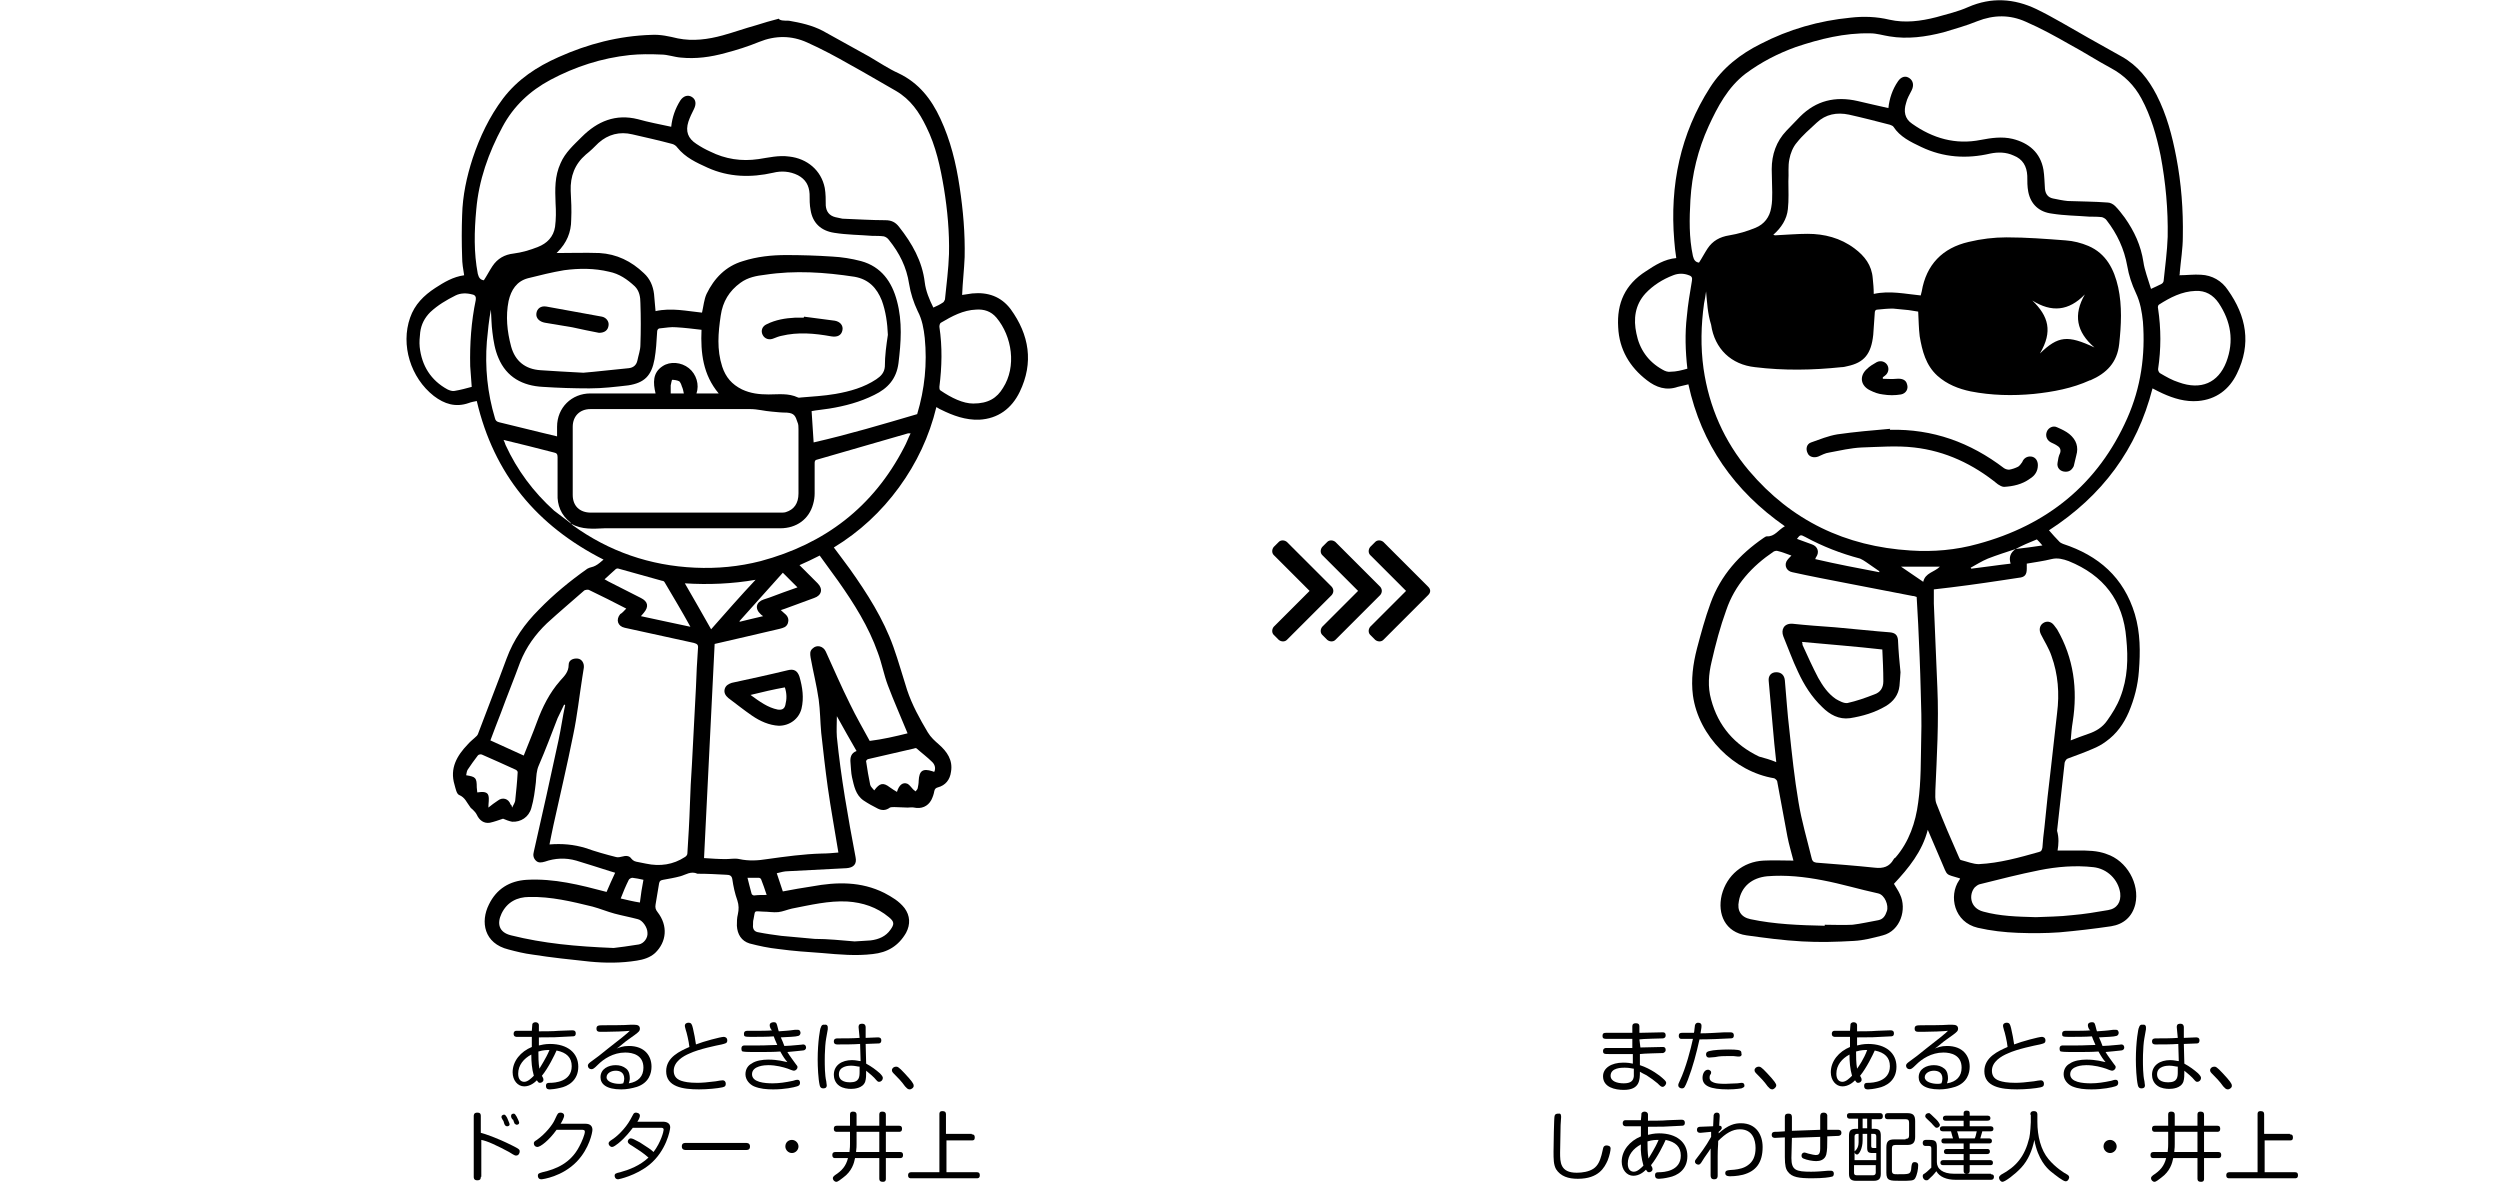
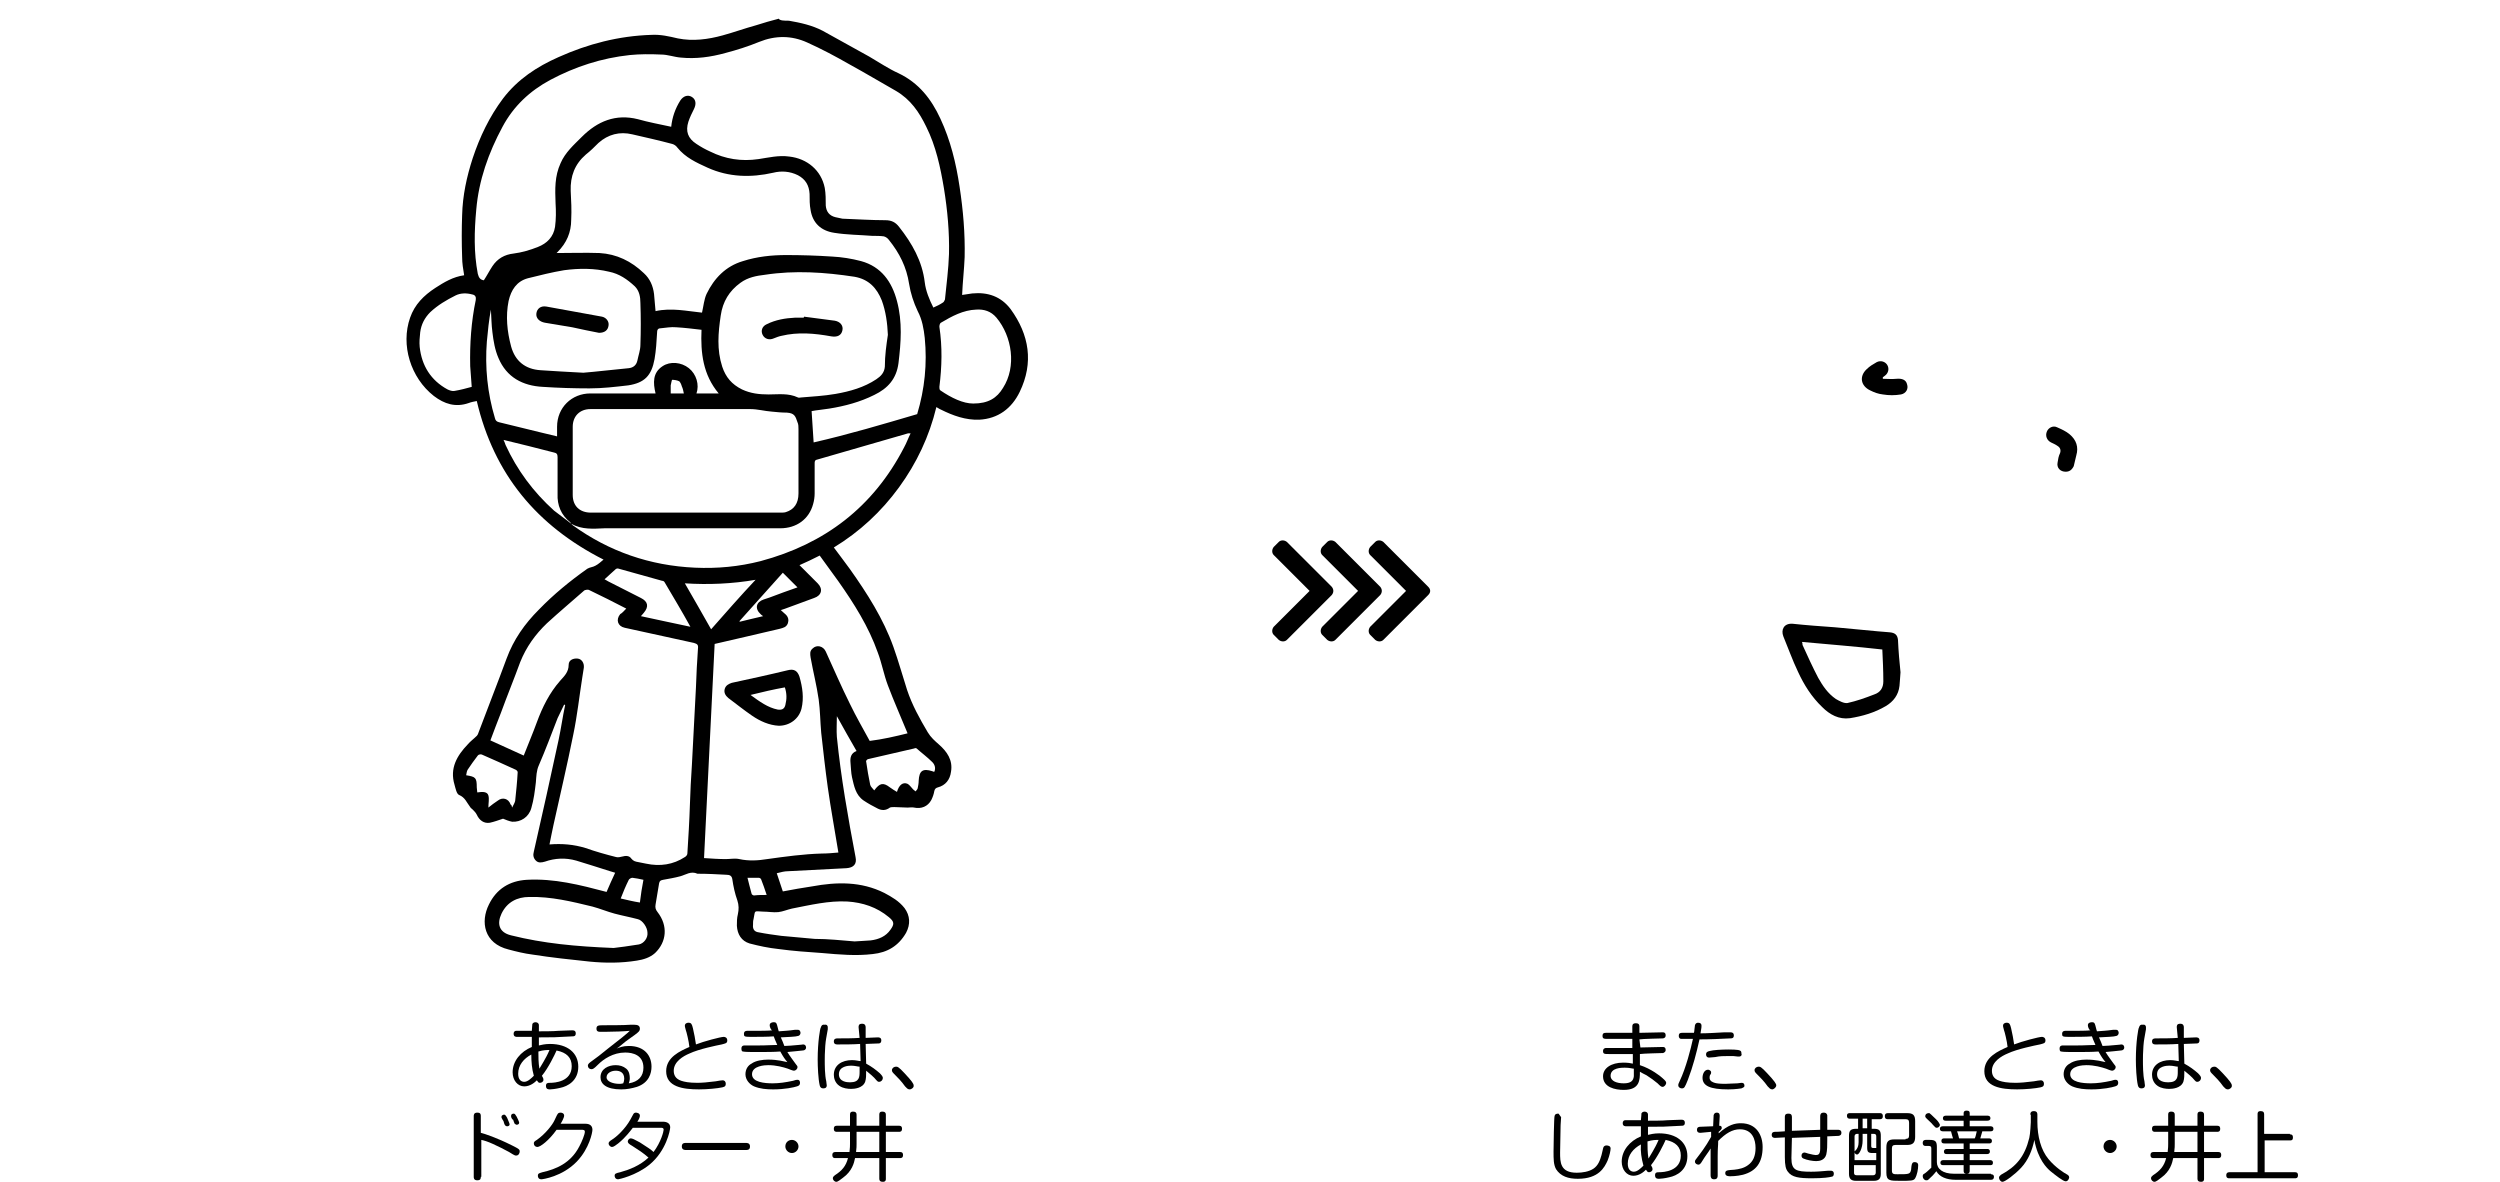
<svg xmlns="http://www.w3.org/2000/svg" version="1.1" id="レイヤー_1" x="0px" y="0px" viewBox="0 0 495 234" style="enable-background:new 0 0 495 234;" xml:space="preserve">
  <g>
    <path d="M156.2,4.1c2.3,0.4,4.6,0.9,6.7,2c3.1,1.7,6.1,3.4,9.2,5.1c1.9,1.1,3.8,2.4,5.8,3.3c4,1.9,6.5,5.1,8.3,9   c2,4.3,3.1,8.8,3.8,13.5c0.7,4.6,1.1,9.2,1,13.9c-0.1,2.5-0.4,5-0.5,7.5c0.7-0.1,1.3-0.2,2-0.3c3.1-0.3,5.7,0.6,7.6,3.1   c3.7,5.1,4.6,10.6,1.8,16.4c-1.6,3.3-4.3,5.3-8,5.5c-2.7,0.1-5.2-0.8-7.6-2c-0.3-0.1-0.5-0.3-0.9-0.5c-1.4,5.8-3.9,11.1-7.4,15.9   c-3.5,4.8-7.8,8.8-12.9,11.9c1.1,1.5,2.2,2.9,3.2,4.3c3.4,4.8,6.6,9.8,8.6,15.4c1,2.8,1.8,5.7,2.7,8.5c1,3,2.5,5.7,4.1,8.4   c0.6,1,1.4,1.7,2.2,2.4c1.6,1.4,2.8,3.1,2.4,5.4c-0.2,1.6-1.1,2.7-2.6,3.1c-0.4,0.1-0.6,0.3-0.7,0.7c-0.1,0.6-0.3,1.2-0.6,1.8   c-0.7,1.3-2,1.8-3.4,1.5c-0.4-0.1-0.8,0-1.3,0c-0.9,0-1.7-0.1-2.6-0.1c-0.3,0-0.7,0-0.9,0.1c-0.8,0.6-1.6,0.6-2.4,0.2   c-1-0.5-1.9-1-2.8-1.6c-1.6-1.1-1.9-2.9-2.3-4.6c-0.2-0.9-0.2-1.9-0.3-2.9c-0.1-1,0.1-1.9,1.2-2.3c-1.3-2.3-2.6-4.5-3.9-6.9   c0,1.4-0.1,2.8,0,4.1c0.8,8,2.2,15.9,3.7,23.8c0.3,1.4-0.4,2.1-1.8,2.2c-3.9,0.2-7.7,0.4-11.6,0.6c-0.7,0-1.4,0.2-2.2,0.4   c0.4,1.2,0.8,2.4,1.2,3.6c2-0.4,3.9-0.7,5.8-1c4.9-0.9,9.7-1,14.3,1.3c1.5,0.8,2.9,1.6,4,3c1.1,1.5,1.2,3.2,0.3,4.9   c-1.5,2.6-3.7,3.9-6.6,4.2c-3.3,0.4-6.6,0.1-10-0.2c-2.9-0.2-5.8-0.4-8.7-0.8c-1.9-0.2-3.8-0.6-5.7-1.1c-1.6-0.5-2.4-1.8-2.5-3.5   c0-0.8,0-1.5,0.2-2.3c0.2-0.9,0.2-1.8-0.1-2.7c-0.5-1.4-0.8-2.8-1-4.2c-0.1-0.7-0.5-0.9-1.2-0.9c-1.8-0.1-3.7-0.2-5.5-0.2   c-0.1,0-0.2,0-0.2,0c-1.3-0.6-2.3,0.2-3.4,0.5c-1.1,0.3-2.3,0.5-3.4,0.7c-0.5,0.1-0.7,0.2-0.8,0.7c-0.2,1.4-0.5,2.8-0.7,4.2   c-0.1,0.6,0,1,0.4,1.5c2.1,2.7,1.8,5.9-0.5,8.1c-1,0.9-2.3,1.3-3.6,1.5c-3.1,0.5-6.2,0.5-9.3,0.2c-3.8-0.4-7.6-0.8-11.4-1.4   c-1.6-0.2-3.2-0.6-4.7-1c-4.9-1.2-5.6-5.5-3.9-8.9c1.5-3.1,4.1-4.7,7.5-4.9c5.4-0.3,10.5,1,15.8,2.4c0.5-1.2,1.1-2.5,1.7-3.8   c-0.4-0.1-0.7-0.2-1-0.3c-2.2-0.7-4.4-1.4-6.7-2.1c-2.1-0.6-4.2-0.5-6.2,0.2c-0.7,0.2-1.3,0.3-1.8-0.2c-0.5-0.5-0.6-1.1-0.4-1.8   c1.7-7.4,3.3-14.7,4.9-22.1c0.5-2.3,0.8-4.6,1.3-6.9c-0.1,0-0.1-0.1-0.2-0.1c-0.4,0.9-0.9,1.8-1.3,2.7c-1.2,3.1-2.4,6.3-3.7,9.3   c-0.5,1.1-0.5,2.2-0.6,3.4c-0.2,1.7-0.4,3.4-0.9,5.1c-0.5,1.8-2.1,2.8-3.8,2.7c-0.6-0.1-1.3-0.4-1.8-0.6c-0.9,0.3-1.7,0.6-2.6,0.8   c-1.2,0.2-2.1-0.5-2.6-1.6c-0.2-0.4-0.5-0.7-0.8-1c-0.2-0.2-0.4-0.3-0.5-0.5c-0.7-0.9-1-1.9-2.2-2.4c-0.5-0.2-0.7-1.3-0.9-2   c-1-3.3,0.5-5.8,2.6-8c0.5-0.6,1.2-1.1,1.8-1.7c0.2-0.2,0.3-0.5,0.4-0.8c1.8-4.8,3.7-9.6,5.5-14.5c1.4-3.8,3.6-6.9,6.4-9.7   c2.9-3,6.2-5.7,9.6-8.1c0.5-0.3,1.1-0.3,1.6-0.6c0.6-0.3,1.1-0.8,1.6-1.2c-13.2-6.7-21.7-16.9-25.1-31.4c-0.5,0.1-1.1,0.2-1.6,0.4   c-2.6,0.9-4.8,0.2-6.9-1.4c-4.6-3.6-6.6-10.1-4.7-15.5c0.9-2.6,2.7-4.4,5-5.9c1.7-1.1,3.5-2.2,5.7-2.5c-0.2-1.2-0.4-2.4-0.4-3.6   c-0.1-2.8-0.1-5.6,0-8.3c0.1-3.9,0.9-7.6,2.1-11.3c1.4-4.2,3.3-8.2,6-11.8c2.9-3.8,6.7-6.3,11-8.2c5.8-2.6,11.9-4.2,18.4-4.4   c1.8-0.1,3.5,0.3,5.2,0.7c3,0.6,6,0.2,8.9-0.6c2.2-0.6,4.4-1.4,6.6-2c1.5-0.5,3-0.9,4.5-1.3C154.4,4.1,155.3,4.1,156.2,4.1z    M113.1,103.7c-0.1-0.1-0.1-0.2-0.2-0.3c-1.8-1.4-2.6-3.4-2.5-5.6c0-2.4,0-4.9,0-7.3c0-0.6-0.2-0.8-0.7-0.9   c-1.7-0.4-3.4-0.9-5.1-1.3c-1.6-0.4-3.2-0.8-4.9-1.2c0.2,0.4,0.3,0.7,0.4,1c2.3,5,5.5,9.3,9.6,13   C110.7,101.9,112,102.8,113.1,103.7c0.1,0.1,0.2,0.2,0.3,0.3c7.2,5.2,15.3,8,24.2,8.4c4.4,0.2,8.7-0.2,13-1.3   c12.7-3.4,22.3-10.7,28.4-22.5c0.5-0.9,0.8-1.8,1.3-2.8c-0.3,0-0.4,0-0.5,0c-6,1.7-12,3.5-18,5.2c-0.5,0.1-0.5,0.4-0.5,0.8   c0,2,0,4,0,5.9c0,0.7-0.1,1.4-0.3,2.1c-0.8,3-3.3,4.8-6.5,4.8c-11.6,0-23.2,0-34.8,0C117.5,104.7,115.2,104.9,113.1,103.7z    M132.9,25.1c0.2-1.9,0.8-3.6,1.8-5.2c0.6-0.9,1.5-1.2,2.3-0.7c0.8,0.5,0.9,1.4,0.4,2.4c-0.4,0.8-0.8,1.6-1.1,2.5   c-0.6,1.9-0.1,3.3,1.6,4.4c0.9,0.6,1.8,1.1,2.7,1.5c3,1.5,6.2,2,9.6,1.5c2-0.3,4-0.8,6.1-0.5c3.5,0.4,6.3,2.7,7,6.2   c0.2,1.1,0.2,2.4,0.2,3.5c0.1,1.2,0.7,2,1.9,2.3c0.5,0.1,0.9,0.2,1.4,0.3c2.8,0.1,5.7,0.3,8.5,0.3c1.2,0,2,0.4,2.7,1.3   c2.6,3.3,4.6,6.8,5.1,11c0.2,1.7,0.9,3.4,1.7,5c0.7-0.3,1.3-0.6,1.9-1c0.2-0.1,0.3-0.4,0.4-0.6c0.3-3,0.7-6,0.8-9   c0.1-4.3-0.3-8.7-1-13c-0.7-4.2-1.6-8.4-3.5-12.2c-1.4-2.9-3.1-5.4-6-7.1c-3-1.7-6-3.5-9.1-5.2c-2.8-1.6-5.6-3.1-8.5-4.4   c-3.1-1.4-6.3-1.4-9.5-0.1c-2.2,0.9-4.4,1.6-6.7,2.2c-2.9,0.8-5.8,1.2-8.8,0.9c-1.3-0.1-2.6-0.6-3.9-0.6c-2.1-0.1-4.2-0.1-6.2,0.1   c-5.6,0.6-10.8,2.3-15.7,4.9c-4.1,2.2-7.3,5.2-9.5,9.3c-2.8,5.2-4.7,10.6-5.2,16.4c-0.4,4.3-0.5,8.5,0.3,12.7   c0.2,0.8,0.5,1.2,1.2,1.3c0.6-0.9,1.1-1.9,1.7-2.8c1-1.5,2.4-2.3,4.2-2.5c1.6-0.2,3.3-0.7,4.8-1.3c1.8-0.7,3.1-2,3.4-4   c0.2-1.5,0.2-3.1,0.1-4.7c-0.1-2.7-0.2-5.3,1-7.9c0.9-2.1,2.6-3.6,4.2-5.2c3.1-3.1,6.7-4.6,11.1-3.5   C128.4,24.2,130.6,24.6,132.9,25.1z M181.6,82C181.6,82.1,181.6,82,181.6,82c1.5-5,2-10,1.5-15.1c-0.2-1.8-0.5-3.6-1.4-5.3   c-0.8-1.7-1.4-3.5-1.7-5.4c-0.5-3.3-1.9-6.1-4-8.7c-0.2-0.3-0.6-0.6-1-0.7c-0.7-0.1-1.5-0.1-2.3-0.1c-2.5-0.2-5-0.2-7.5-0.6   c-2.7-0.4-4.3-2-4.7-4.5c-0.2-1-0.2-2.1-0.2-3.2c-0.1-1.7-0.8-2.9-2.3-3.7c-1.6-0.8-3.3-0.9-4.9-0.5c-4.4,1-8.8,0.9-13-1   c-2.2-1-4.4-2-6-4c-0.2-0.3-0.6-0.6-1-0.7c-2.6-0.7-5.3-1.3-7.9-1.9c-2.5-0.6-4.8,0-6.7,1.7c-0.8,0.8-1.6,1.6-2.5,2.3   c-2.2,1.9-3.1,4.3-3,7.2c0.1,1.9,0.2,3.8,0.1,5.7c0,2.5-0.9,4.6-2.7,6.4c-0.1,0.1-0.2,0.2-0.2,0.2c2.8,0,5.7-0.1,8.5,0   c3.4,0.2,6.3,1.6,8.8,4c1.2,1.1,1.8,2.5,2,4.1c0.1,1.1,0.2,2.3,0.3,3.4c3.2-0.7,6.2,0,9.2,0.3c0.3-1.3,0.4-2.6,0.9-3.7   c1.5-3.1,3.8-5.5,7.2-6.5c2.8-0.9,5.7-1.2,8.6-1.2c3,0,6.1,0.1,9.1,0.3c1.9,0.1,3.8,0.4,5.7,0.9c4,1.1,6.1,4.1,7.1,7.9   c1.1,4.1,0.8,8.2,0.3,12.3c-0.4,3.1-2.1,5-4.8,6.3c-2.8,1.4-5.8,2.2-8.9,2.7c-1.2,0.2-2.5,0.3-3.5,0.5c0.1,2.1,0.3,4.1,0.4,6.2   C168.1,86,174.8,84,181.6,82z M124,120.5c-2.5-1.3-4.9-2.5-7.4-3.7c-0.2-0.1-0.7,0-0.9,0.1c-2.5,2.2-5,4.3-7.4,6.5   c-2.3,2.2-4.1,4.7-5.3,7.7c-1.2,3.3-2.6,6.7-3.8,10c-0.7,1.8-1.4,3.6-2.1,5.5c2.2,1,4.4,2,6.6,3c0.9-2.3,1.8-4.4,2.6-6.6   c1.1-3,2.5-5.8,4.6-8.2c0.8-0.9,1.7-1.7,1.7-3.2c0-0.9,0.9-1.3,1.8-1.2c0.8,0.1,1.3,0.9,1.2,1.8c-0.1,0.6-0.2,1.3-0.3,1.9   c-0.6,3.8-1,7.6-1.8,11.4c-1.2,6-2.6,11.9-3.9,17.8c-0.3,1.3-0.5,2.5-0.8,3.9c2.5-0.2,4.8,0,7.1,0.7c2,0.7,4.1,1.3,6.1,1.8   c0.4,0.1,0.8,0,1.2-0.1c0.7-0.2,1.4-0.2,1.8,0.4c0.4,0.5,0.8,0.6,1.4,0.7c0.5,0.1,1,0.2,1.5,0.3c2.8,0.6,5.4,0.2,7.7-1.3   c0.2-0.1,0.5-0.4,0.5-0.7c0.2-3.2,0.4-6.4,0.5-9.6c0.1-2.7,0.2-5.3,0.4-8c0.3-5.1,0.5-10.2,0.8-15.3c0.1-2.6,0.2-5.1,0.4-7.7   c0.1-0.8-0.2-0.9-0.8-1.1c-4.6-1-9.1-2-13.7-3c-1.4-0.3-1.8-1.6-0.9-2.7C123.2,121.4,123.6,120.9,124,120.5z M179.7,145.2   c-1.3-3.2-2.7-6.3-3.9-9.5c-0.8-2.1-1.2-4.4-2-6.5c-1.8-5.1-4.7-9.7-7.8-14.1c-1.2-1.7-2.5-3.4-3.7-5.1c-1.4,0.7-2.6,1.3-4,1.9   c1.3,1.3,2.4,2.4,3.6,3.6c1.1,1.1,0.8,2.4-0.7,2.9c-1.3,0.5-2.5,0.9-3.8,1.4c-0.9,0.3-1.8,0.7-2.8,1c0.4,0.4,0.7,0.6,1,0.9   c0.5,0.5,0.6,1.1,0.4,1.7c-0.3,0.8-0.9,0.9-1.6,1.1c-4.3,1-8.5,2-12.9,3c-0.7,14.1-1.4,28.2-2.1,42.4c1.5,0.1,2.9,0.2,4.3,0.2   c0.9,0,1.8-0.2,2.7,0c1.8,0.4,3.7,0.3,5.5,0c3.6-0.5,7.2-1,10.8-1.1c1.1,0,2.2-0.1,3.3-0.2c-0.7-4.4-1.5-8.6-2.1-12.9   c-0.5-3.6-0.9-7.2-1.3-10.8c-0.2-2.2-0.2-4.4-0.5-6.6c-0.4-2.8-1.1-5.5-1.6-8.3c-0.1-0.7-0.2-1.3,0.4-1.8c0.8-0.8,2.1-0.5,2.6,0.6   c1.6,3.5,3.1,7,4.8,10.4c1.2,2.5,2.6,4.9,3.9,7.3C174.7,146.4,177.3,145.8,179.7,145.2z M135.8,101.5c6.2,0,12.5,0,18.7,0   c0.4,0,0.8,0,1.1-0.1c1.6-0.5,2.5-1.7,2.5-3.7c0-4.2,0-8.5,0-12.7c0-0.5,0-1-0.2-1.4c-0.4-1.2-0.6-1.8-2.1-1.9c-1,0-2-0.1-3-0.2   c-1.4-0.1-2.8-0.5-4.2-0.5c-10.6,0-21.1,0-31.7,0c-2.1,0-3.5,1.4-3.5,3.5c0,4.5,0,9,0,13.5c0,2.2,1.4,3.5,3.6,3.5   C123.3,101.5,129.6,101.5,135.8,101.5z M175.8,66.3c-0.1-2.3-0.4-4.6-1.2-6.8c-1-2.5-2.6-4.2-5.4-4.7c-5.9-0.9-11.8-1.3-17.7-0.4   c-1.7,0.2-3.4,0.5-4.9,1.6c-2.2,1.6-3.5,3.7-3.9,6.5c-0.5,3.4-0.8,6.7,0.3,10.1c0.7,2.1,1.9,3.5,3.9,4.5c1.7,0.8,3.4,1,5.3,1   c1.9,0,3.9-0.3,5.8,0.6c0.2,0.1,0.4,0,0.6,0c2.3-0.2,4.5-0.3,6.8-0.7c2.9-0.5,5.7-1.3,8.1-2.9c0.9-0.6,1.6-1.3,1.7-2.5   C175.2,70.4,175.5,68.3,175.8,66.3z M115.5,73.8c2.5-0.2,5.8-0.6,9-0.9c0.9-0.1,1.5-0.6,1.7-1.5c0.2-1,0.6-2.1,0.6-3.1   c0.1-2.8,0.1-5.5,0-8.3c0-1.2-0.2-2.4-1.1-3.3c-1.5-1.4-3.1-2.5-5.1-2.9c-2.9-0.7-5.9-0.7-8.9-0.3c-2.4,0.4-4.8,1-7.2,1.6   c-2.2,0.6-3.3,2.3-3.8,4.5c-0.6,3-0.3,6,0.5,9c0.8,2.9,2.8,4.5,5.8,4.7C109.6,73.5,112.2,73.6,115.5,73.8z M142.3,77.9   c-3.1-3.7-3.6-8-3.4-12.6c-1.7-0.2-3.3-0.4-5-0.5c-1-0.1-2.1,0.1-3.1,0.2c-0.6,0-0.7,0.4-0.7,0.9c-0.1,1.7-0.2,3.5-0.5,5.2   c-0.6,3.3-2,4.7-5.2,5.2c-2.6,0.3-5.1,0.6-7.7,0.6c-3.1,0-6.2-0.1-9.2-0.3c-4-0.2-7.2-1.9-8.8-5.7c-0.7-1.6-1-3.4-1.2-5.1   c-0.2-1.5-0.2-3-0.3-4.5c-0.4,2.1-0.6,4.2-0.8,6.3C96,72.7,96.5,77.8,98,82.8c0.1,0.5,0.4,0.7,0.8,0.8c1.5,0.4,3,0.7,4.5,1.1   c2.3,0.6,4.6,1.1,7,1.7c0-0.7,0-1.3,0-1.9c0-3.8,2.9-6.6,6.6-6.6c3.5,0,7.1,0,10.6,0c0.8,0,1.5,0,2.3,0c-0.5-2.1-0.6-4.1,1.4-5.4   c1.5-1,3.7-0.8,5.2,0.4c1.5,1.2,2.1,3.3,1.5,5C139.4,77.9,140.8,77.9,142.3,77.9z M192.7,79.9c3,0,4.7-1.1,5.9-3.1   c2.7-4.2,1.8-10.2-1.3-13.9c-1.1-1.3-2.5-1.7-4-1.6c-2.6,0.1-4.8,1.3-7,2.6c-0.2,0.1-0.3,0.5-0.3,0.8c0.6,4,0.5,7.9,0,11.9   c0,0.2,0,0.6,0.2,0.7C188.4,78.8,190.7,79.9,192.7,79.9z M121.5,187.7c1-0.1,3.1-0.4,5-0.7c1-0.2,1.8-1.3,1.7-2.3   c0-1.1-1-2.5-1.9-2.7c-1.5-0.4-3.1-0.7-4.6-1.1c-1.5-0.4-2.9-1-4.4-1.4c-4.1-1-8.2-2-12.5-1.9c-2.4,0-4.4,1-5.5,3.3   c-0.9,1.9-0.6,3.7,1.9,4.3C107.6,186.8,114,187.4,121.5,187.7z M169.2,186.4c1.2-0.1,2.2-0.1,3.2-0.2c1.6-0.2,3-0.8,3.9-2.1   c0.8-1.1,0.8-1.6-0.3-2.5c-2.4-2-5.2-2.9-8.2-3.1c-3.7-0.2-7.4,0.7-11,1.4c-0.9,0.2-1.8,0.6-2.7,0.7c-1,0.1-2-0.1-3-0.1   c-2-0.1-1.5-0.3-1.9,1.5c-0.1,0.3-0.1,0.7-0.1,1.1c-0.1,0.9,0.3,1.4,1.1,1.5c1.5,0.3,3,0.5,4.5,0.7c2.2,0.2,4.4,0.4,6.6,0.6   C164,185.9,166.7,186.2,169.2,186.4z M93.4,76.6c-0.1-1.4-0.2-2.8-0.3-4.1c-0.1-4.4,0.2-8.8,1.1-13.1c0.1-0.6-0.1-1-0.7-1.1   c-1.1-0.3-2.3-0.3-3.3,0.2c-1.8,0.9-3.5,1.9-5,3.3c-1.1,1.1-1.8,2.4-2,4c-0.1,1-0.2,1.9-0.1,2.9c0.4,3.7,2.2,6.6,5.5,8.4   c0.4,0.2,1,0.4,1.4,0.3C91.2,77.2,92.3,76.9,93.4,76.6z M119.7,114.7c0.4,0.2,0.5,0.3,0.7,0.4c2.2,1.1,4.3,2.2,6.5,3.3   c1.4,0.7,1.6,1.7,0.6,2.9c-0.2,0.2-0.3,0.4-0.6,0.7c3.3,0.7,6.4,1.4,9.8,2.1c-1.7-3.1-3.4-5.9-5.1-8.8c-0.1-0.2-0.3-0.3-0.5-0.3   c-2.9-0.8-5.7-1.6-8.6-2.4c-0.2-0.1-0.5,0-0.6,0.1C121.2,113.3,120.5,114,119.7,114.7z M185,152.8c0.3-0.7,0.1-1.4-0.4-1.9   c-1-1-2.1-1.8-3.1-2.7c-0.1-0.1-0.3-0.1-0.5,0c-3,0.7-6.1,1.4-9.1,2.1c-0.2,0-0.5,0.4-0.4,0.5c0.2,1.5,0.5,3.1,0.8,4.6   c0.1,0.4,0.5,0.7,0.8,1.1c1.1-1.5,1.8-1.6,3.1-0.6c0.4,0.3,0.9,0.6,1.4,0.9c0.4-1.4,1.2-2,2.1-1.6c0.4,0.2,0.7,0.7,1.1,1.1   c0.2,0.2,0.4,0.3,0.5,0.4c0.1-0.2,0.3-0.3,0.4-0.6c0.1-0.5,0.2-1,0.2-1.5c0.1-2,0.8-2.5,2.7-1.9C184.8,152.8,184.8,152.8,185,152.8   z M101.4,159.9c0.3-0.6,0.5-0.9,0.6-1.3c0.2-1.9,0.4-3.8,0.5-5.7c0-0.2-0.2-0.4-0.4-0.5c-2.2-1-4.4-2-6.7-3c-0.2-0.1-0.7,0-0.8,0.2   c-0.7,0.9-1.4,1.9-2,2.8c-0.2,0.3-0.2,0.7-0.3,1.1c1.9,0.3,2.1,0.5,2.1,2.4c0,0.3,0.1,0.7,0.1,1c1.2-0.2,2-0.1,2.2,0.6   c0.2,0.7,0,1.5,0,2.4c0.6-0.5,1.3-1,1.9-1.4c0.9-0.7,2.1-0.4,2.5,0.8C101.3,159.4,101.3,159.5,101.4,159.9z M149.6,114.8   c-4.6,0.8-9.3,1-14,0.7c1.8,3.1,3.5,6.1,5.2,9.1C143.7,121.3,146.6,118,149.6,114.8z M155,113.4c-2.9,3.2-5.7,6.4-8.6,9.6   c0,0,0.1,0.1,0.1,0.1c1.5-0.4,3-0.7,4.6-1.1c-0.3-0.2-0.4-0.3-0.5-0.4c-1.2-1.1-0.9-2.4,0.6-2.9c0.4-0.1,0.8-0.3,1.2-0.4   c1.9-0.7,3.7-1.4,5.5-2C156.9,115.3,155.9,114.3,155,113.4z M127.4,174.2c-0.8-0.2-1.5-0.3-2.2-0.4c-0.2,0-0.6,0.2-0.7,0.4   c-0.6,1.2-1.1,2.4-1.6,3.7c1.3,0.3,2.5,0.6,3.8,0.8C126.9,177.1,127.1,175.7,127.4,174.2z M151.8,177.2c-0.4-1.2-0.7-2.1-1.1-3.1   c-0.1-0.2-0.3-0.3-0.5-0.3c-0.7,0-1.4,0-2.2,0c0.3,1.1,0.5,2.1,0.8,3.1c0,0.2,0.3,0.4,0.5,0.4C150.1,177.2,150.9,177.2,151.8,177.2   z M135.4,77.9c-0.1-0.5-0.2-1-0.4-1.4c-0.1-0.4-0.3-0.8-0.5-1c-0.4-0.2-1-0.3-1.4-0.3c-0.1,0-0.2,0.7-0.3,1.1c0,0.5,0,1.1,0,1.6   C133.6,77.9,134.5,77.9,135.4,77.9z" />
    <path d="M154.2,143.7c-1.9-0.1-3.7-0.9-5.3-2c-1.6-1.1-3.1-2.3-4.7-3.5c-0.6-0.5-0.9-1.1-0.7-1.8c0.2-0.7,0.8-1,1.4-1.2   c3.7-0.8,7.4-1.6,11.1-2.5c1.2-0.3,1.9,0.1,2.3,1.3c0.6,2.1,0.9,4.2,0.4,6.3C158.2,142.3,156.4,143.7,154.2,143.7z M148.6,137.6   c1.8,1.3,3.4,2.5,5.4,2.9c0.8,0.1,1.3-0.1,1.5-0.9c0.3-1.2,0.3-2.3-0.1-3.5C153.2,136.5,151,137,148.6,137.6z" />
    <path d="M159.2,62.7c2,0.3,4.1,0.5,6.1,0.8c1.1,0.2,1.7,1,1.5,1.9c-0.2,1-1,1.4-2.2,1.2c-3.3-0.6-6.6-0.9-9.9-0.1   c-0.5,0.1-1,0.3-1.5,0.5c-0.9,0.4-1.8,0.1-2.2-0.7c-0.4-0.8-0.1-1.7,0.8-2.1c1.8-0.9,3.7-1.2,5.6-1.3c0.6,0,1.2,0,1.7,0   C159.2,62.8,159.2,62.8,159.2,62.7z" />
    <path d="M118.6,65.9c-1.6-0.3-3.5-0.7-5.3-1.1c-1.8-0.3-3.6-0.6-5.4-0.9c-1.1-0.2-1.8-0.9-1.7-1.8c0.1-1,0.9-1.6,2-1.4   c3.7,0.7,7.3,1.3,11,2c0.9,0.2,1.4,1,1.3,1.7C120.4,65.4,119.7,65.9,118.6,65.9z" />
  </g>
  <g>
-     <path d="M407.4,168.4c1.4,0,2.7,0,4,0c1.9,0,3.9,0,5.7,0.7c4,1.3,6.6,5.9,5.7,9.9c-0.6,2.5-2.3,4-4.8,4.4   c-3.4,0.5-6.8,0.9-10.2,1.2c-2.8,0.2-5.5,0.2-8.3,0.1c-2.6-0.1-5.3-0.4-7.9-1c-4.7-1.1-5.8-6.3-3.7-9.4c0.1-0.1,0.1-0.2,0.2-0.3   c-0.1-0.1-0.1-0.1-0.1-0.1c-2.9-0.9-2.3-0.3-3.6-3.3c-0.9-2.1-1.8-4.2-2.7-6.3c-1.1,4.3-3.8,7.6-6.7,10.7c0.4,0.7,0.9,1.4,1.2,2.1   c1.4,2.9,0.1,7.2-3.4,8.1c-1.9,0.5-3.8,1-5.7,1.1c-3.4,0.2-6.9,0.3-10.3,0.1c-3.7-0.2-7.4-0.7-11-1.2c-4.2-0.6-5.8-4.2-4.9-8   c1-3.9,4.2-6.6,8.3-6.8c2-0.1,3.9,0,5.9,0c-0.4-1.6-0.9-3.2-1.2-4.8c-0.7-3.6-1.3-7.2-2-10.8c0-0.3-0.4-0.6-0.6-0.7   c-8-1.3-15-8.4-16.1-16.4c-0.4-3.1,0-6.2,0.8-9.3c0.8-3,1.6-6,2.7-9c2-5.5,5.7-9.6,10.5-12.9c0.2-0.1,0.4-0.3,0.6-0.3   c1.6,0.1,2.3-1.3,3.6-2c-10-7-16.5-16.2-19.1-28.1c-0.7,0.2-1.4,0.3-2.1,0.5c-2.3,0.8-4.3,0.1-6.1-1.3c-3.4-2.6-5.5-6.1-5.7-10.5   c-0.3-4.8,1.4-8.5,5.5-11.1c1.8-1.2,3.7-2.4,6-2.6c-0.2-1.2-0.3-2.3-0.4-3.5c-0.9-10.9,1.2-21.1,7.1-30.3c2.5-3.9,6-6.6,10-8.6   c5.6-2.9,11.6-4.6,17.8-5.2c2.6-0.3,5.2-0.2,7.7,0.4c3.1,0.7,6.2,0.3,9.3-0.5c2.1-0.6,4.3-1.1,6.3-2c4.6-2,9.1-1.7,13.5,0.4   c3.5,1.7,6.9,3.8,10.3,5.7c2.2,1.2,4.4,2.5,6.6,3.7c3.2,1.8,5.3,4.5,6.9,7.6c2,3.9,3.1,8.1,3.9,12.3c1,5.2,1.4,10.5,1.3,15.8   c0,2.3-0.4,4.7-0.6,7c0,0.2,0,0.5-0.1,0.6c1.5,0,2.9-0.2,4.3-0.1c2.2,0.1,4.1,1.2,5.3,3c3.7,5.2,4.7,10.7,1.8,16.6   c-1.5,3.1-4.1,5.1-7.7,5.4c-2.5,0.2-4.8-0.5-7-1.5c-0.6-0.3-1.3-0.6-2-1c-3.1,12.1-10,21.3-20.5,28.1c0.7,0.8,1.4,1.6,2.1,2.3   c0.2,0.2,0.5,0.3,0.7,0.4c7,2.3,12,6.6,14.2,13.9c1.1,3.7,1.1,7.5,0.8,11.3c-0.2,2.8-0.9,5.5-2,8.1c-1,2.3-2.4,4.3-4.5,5.8   c-0.8,0.6-1.7,1.1-2.7,1.5c-1.6,0.7-3.3,1.3-4.9,1.9c-0.3,0.1-0.5,0.5-0.6,0.8c-0.5,4.5-1,9-1.5,13.5   C407.7,165.9,407.6,167.2,407.4,168.4z M399.1,108.7c-1.8,0.6-3.7,1.2-5.5,1.9c-1.2,0.5-2.3,1.2-3.4,1.8c0,0.1,0.1,0.1,0.1,0.2   c2.6-0.3,5.1-0.7,7.8-1C397.7,110.3,398.1,109.4,399.1,108.7c1.7-0.2,3.4-0.4,5.3-0.7c-0.5-0.6-0.8-0.9-1.1-1.2   C401.8,107.4,400.4,108,399.1,108.7z M337.8,57.7c-0.1,0.7-0.2,1.5-0.4,2.4c-0.6,4.3-0.7,8.6-0.1,12.9c1.1,7.6,4.1,14.4,9,20.2   c8.4,9.9,19.1,15,32,15.8c4.5,0.3,9-0.1,13.3-1.3c13.7-3.7,23.8-11.8,29.6-24.9c2.7-6.1,3.6-12.5,3.1-19.1   c-0.2-1.9-0.5-3.8-1.4-5.7c-0.8-1.7-1.4-3.5-1.7-5.3c-0.6-3.4-2-6.4-4.1-9.1c-0.2-0.3-0.6-0.5-0.9-0.6c-0.8-0.1-1.7-0.1-2.5-0.1   c-2.5-0.2-4.9-0.2-7.4-0.6c-2.5-0.3-4.2-1.8-4.7-4.3c-0.2-1-0.2-2.1-0.2-3.2c-0.1-1.9-0.9-3.3-2.7-4c-1.5-0.7-3.1-0.7-4.6-0.4   c-4.7,1.1-9.3,0.8-13.7-1.3c-2.1-1-4.2-2-5.5-4c-0.1-0.2-0.5-0.3-0.7-0.4c-2.7-0.7-5.4-1.4-8.1-2c-2.4-0.5-4.6-0.1-6.4,1.6   c-1.4,1.3-2.8,2.5-3.9,3.9c-0.8,0.9-1.3,2.2-1.5,3.3c-0.3,1.4-0.1,2.9-0.2,4.4c0,1.8,0.1,3.7-0.1,5.5c-0.2,2-1.3,3.7-2.9,5.1   c0.2,0,0.3,0.1,0.3,0.1c2.2-0.1,4.4-0.3,6.5-0.3c3.3,0,6.5,0.8,9.3,2.9c2,1.5,3.4,3.3,3.6,5.9c0.1,1,0.2,2,0.2,3.1   c3.2-0.7,6.2,0,9.3,0.3c0.1-0.3,0.1-0.5,0.2-0.8c0.9-5.3,4.1-8.6,9.3-9.8c2.5-0.6,5-0.9,7.5-0.9c3.9,0,7.8,0.3,11.7,0.6   c1.5,0.1,3.1,0.5,4.5,1.1c3.5,1.5,5.1,4.6,5.9,8.2c0.8,3.7,0.6,7.5,0.2,11.2c-0.4,3.7-2.5,5.8-5.7,7.2c0,0-0.1,0-0.1,0   c-3.5,1.6-7.3,2.3-11.1,2.7c-4.2,0.4-8.4,0.3-12.5-0.5c-2.4-0.5-4.7-1.4-6.6-3.1c-2.3-2.1-3-4.9-3.5-7.8c-0.2-1.6-0.2-3.2-0.3-4.9   c-0.6-0.1-1.3-0.2-1.9-0.3c-1-0.1-2.1-0.2-3.1-0.3c-1,0-2,0.1-3,0.2c-0.5,0-0.6,0.3-0.6,0.7c-0.1,1.4-0.2,2.9-0.3,4.3   c-0.4,3.8-1.8,5.5-5.1,6.2c-0.4,0.1-0.8,0.2-1.2,0.2c-5.7,0.6-11.4,0.7-17.1,0c-4.7-0.5-8-3.6-8.7-8.4   C338.1,62.1,338,59.8,337.8,57.7z M425.9,57.2c0.9-0.4,1.5-0.7,2.1-1c0.2-0.1,0.4-0.4,0.4-0.6c0.3-2.9,0.7-5.8,0.8-8.7   c0.1-5.4-0.4-10.8-1.4-16.1c-0.8-3.9-1.9-7.8-3.8-11.3c-1.4-2.6-3.4-4.6-6-6c-2.8-1.5-5.4-3.2-8.2-4.7c-2.8-1.6-5.7-3.2-8.7-4.5   c-3.1-1.4-6.3-1.4-9.6-0.1c-2.2,0.9-4.4,1.5-6.7,2.2c-3.5,0.9-7.1,1.4-10.7,0.8c-1.3-0.2-2.5-0.6-3.8-0.6   c-5.1-0.1-9.9,1.1-14.7,2.7c-3.6,1.3-6.9,3-10,5.3c-3.5,2.7-5.5,6.5-7.3,10.4c-2.1,4.6-3.3,9.5-3.6,14.6c-0.2,3.7-0.3,7.4,0.5,11.1   c0.2,0.8,0.5,1.2,1.2,1.3c0.6-0.9,1.1-1.9,1.7-2.8c1-1.5,2.4-2.3,4.3-2.6c1.8-0.3,3.5-0.8,5.2-1.5c1.7-0.7,2.8-2.1,3.1-4   c0.2-1,0.2-2,0.2-3c0-1.5-0.1-3.1-0.1-4.6c0-2.9,0.9-5.5,2.9-7.6c0.9-0.9,1.8-1.9,2.7-2.8c3.2-3.2,7-4.1,11.4-3.1   c2,0.5,4,0.9,6.1,1.4c0.2-1.9,0.8-3.7,1.9-5.3c0.6-0.9,1.5-1.2,2.3-0.6c0.7,0.5,0.9,1.4,0.4,2.4c-0.4,0.8-0.9,1.6-1.1,2.5   c-0.5,1.6-0.3,3.1,1.2,4.1c4.1,2.9,8.6,4.2,13.6,3.2c2.1-0.4,4.2-0.7,6.3-0.2c3.2,0.8,5.5,2.7,6.1,6.1c0.2,1.2,0.2,2.5,0.3,3.8   c0.1,1,0.6,1.7,1.6,1.9c1,0.2,1.9,0.4,2.9,0.5c2.6,0.1,5.3,0.1,7.9,0.3c0.5,0,1.1,0.3,1.5,0.7c0.7,0.7,1.3,1.5,1.9,2.3   c1.9,2.7,3.2,5.5,3.7,8.8C424.6,53.4,425.3,55.2,425.9,57.2z M382.9,116.7c0,1,0,1.9,0,2.8c0.2,5.6,0.5,11.2,0.7,16.7   c0.3,6.8-0.1,13.5-0.4,20.3c0,0.9-0.1,1.8,0.2,2.6c1.4,3.6,2.9,7.1,4.5,10.7c0.1,0.2,0.2,0.5,0.4,0.5c1.2,0.3,2.4,0.8,3.5,0.8   c4.1-0.2,8-1.3,11.9-2.4c0.5-0.1,0.6-0.4,0.7-0.9c0.1-1.3,0.2-2.6,0.4-4c0.4-4,0.8-7.9,1.3-11.9c0.4-3.6,0.8-7.1,1.2-10.7   c0.5-3.9,0.2-7.7-1.1-11.3c-0.5-1.5-1.4-2.9-2.1-4.3c-0.4-0.8-0.3-1.7,0.4-2.2c0.7-0.5,1.6-0.4,2.2,0.4c0.2,0.3,0.4,0.5,0.6,0.8   c3.3,5.7,4.1,11.9,3.1,18.3c-0.2,1.2-0.3,2.4-0.4,3.7c1.2-0.5,2.4-0.9,3.5-1.3c1.5-0.5,2.8-1.3,3.7-2.6c1-1.4,2-3,2.6-4.6   c1.5-3.8,1.6-7.7,1.2-11.7c-0.6-7.5-4.5-12.5-11.4-15.3c-1.1-0.4-2.2-0.7-3.4-0.4c-1.6,0.4-3.2,0.6-4.9,0.9c0,0.4,0,0.7,0,1   c0,1.2-0.4,1.7-1.6,1.8c-1.1,0.2-2.2,0.3-3.3,0.5C391.8,115.6,387.4,116.2,382.9,116.7z M351.7,150.9c-0.3-2.6-0.5-4.8-0.7-7.1   c-0.3-3-0.5-6-0.8-9c-0.1-1,0.5-1.7,1.5-1.7c1,0,1.6,0.6,1.7,1.6c0.3,3.3,0.5,6.6,0.9,9.9c0.5,4.7,1,9.5,1.8,14.2   c0.6,3.7,1.7,7.4,2.6,11.1c0.1,0.5,0.3,0.8,0.9,0.9c3.9,0.3,7.8,0.6,11.6,1c1.7,0.2,2.9-0.2,3.7-1.6c0.1-0.2,0.2-0.3,0.4-0.4   c2.7-3.1,4-7,4.5-10.9c0.6-4.2,0.5-8.5,0.6-12.8c0.1-3.1,0-6.3-0.1-9.4c-0.1-4.4-0.3-8.7-0.5-13.1c-0.1-1.8-0.2-3.6-0.3-5.4   c-0.3-0.1-0.5-0.2-0.8-0.2c-4.3-0.8-8.6-1.7-12.9-2.5c-3.6-0.7-7.3-1.4-10.9-2.2c-1.1-0.2-1.6-1.2-1.2-2.1c0.2-0.4,0.6-0.8,1-1.2   c-0.9-0.3-1.8-0.7-2.7-0.9c-0.2-0.1-0.6,0-0.8,0.1c-4.3,2.9-7.7,6.6-9.4,11.6c-1.2,3.3-2.1,6.7-2.9,10.2c-0.6,2.5-0.8,5-0.1,7.5   c1.4,5.3,4.7,9,9.5,11.3C349.4,150.1,350.5,150.4,351.7,150.9z M403.1,181.6c2.1-0.1,4.7-0.1,7.2-0.4c2.4-0.2,4.8-0.6,7.1-1   c1.8-0.3,2.6-1.6,2.4-3.4c-0.4-2.7-2.6-4.8-5.3-5.1c-3.6-0.4-7.2-0.1-10.7,0.6c-4,0.8-7.9,1.8-11.9,2.8c-0.3,0.1-0.7,0.4-0.9,0.6   c-1.2,1.4-1,4.1,1.7,4.8C396,181.4,399.3,181.5,403.1,181.6z M361.3,183.3c0-0.1,0-0.1,0-0.2c1.8,0,3.7,0.1,5.5,0   c1.7-0.2,3.4-0.6,5.1-0.9c1-0.2,1.4-0.9,1.7-1.8c0.4-1.1-0.4-3.2-1.7-3.5c-3.7-0.8-7.3-1.9-11-2.6c-3.6-0.7-7.3-1.1-11-0.8   c-3,0.3-5.1,2-5.6,4.9c-0.4,1.9,0.4,3.2,2.3,3.6C351.3,183,356.3,183.2,361.3,183.3z M434.7,57.6c-2.7,0.1-5,1.3-7.2,2.7   c-0.2,0.1-0.3,0.5-0.2,0.8c0.6,4,0.6,8,0,12c0,0.3,0.2,0.7,0.4,0.8c1.2,0.7,2.4,1.4,3.7,1.8c4.4,1.6,7.8,0.1,9.4-4   c1.6-4.2,0.9-8.1-1.5-11.7C438.2,58.4,436.7,57.5,434.7,57.6z M334.1,73c-0.4-3.5-0.5-7-0.1-10.4c0.2-2.3,0.6-4.6,1-7   c0.1-0.6,0-0.9-0.6-1.1c-1-0.4-2.1-0.4-3.1,0c-2.1,0.8-4,2-5.5,3.6c-2.1,2.3-2.4,5.1-1.8,7.9c0.6,3.1,2.3,5.6,5.2,7.2   c0.5,0.3,1.1,0.5,1.6,0.4C331.9,73.6,333,73.3,334.1,73z M403.9,70c3.6-3.5,5.5-3.7,10.8-1.2c-3.6-3.1-4.2-6.5-1.9-10.5   c-3.2,3.3-6.6,3.6-10.4,1.2C405.6,62.6,406.5,65.6,403.9,70z M372.1,113.3c0-0.1,0-0.1,0-0.2c-0.9-0.6-1.7-1.2-2.6-1.8   c-0.4-0.3-0.8-0.5-1.2-0.7c-3.8-1-7.4-2.4-10.9-4.3c-0.9-0.5-1-0.4-1.6,0.4c1,0.4,2,0.7,3,1.1c1.1,0.4,1.5,1.5,0.8,2.5   c-0.1,0.1-0.1,0.3-0.2,0.4C363.7,111.7,367.9,112.5,372.1,113.3z M380.8,115.2c0.4-1.8,2.2-1.9,3.3-3c-2.6,0-5,0-7.7,0   C377.9,113.2,379.3,114.2,380.8,115.2z" />
-     <path d="M374.2,85.1c8.5-0.2,15.9,2.5,22.6,7.6c0.3,0.2,0.7,0.3,1,0.3c0.6-0.1,1.2-0.3,1.8-0.6c0.3-0.2,0.6-0.6,0.8-0.9   c0.3-0.8,1-1.2,1.8-1.1c0.8,0.1,1.3,0.8,1.3,1.7c0,1.2-0.6,2.1-1.6,2.7c-1.5,1.1-3.3,1.5-5.1,1.6c-0.4,0-0.9-0.3-1.2-0.5   c-4.9-4-10.4-6.6-16.6-7.3c-3.4-0.4-7-0.1-10.4,0c-2.1,0.1-4.3,0.6-6.4,1c-0.8,0.1-1.5,0.5-2.2,0.8c-0.8,0.3-1.8,0.1-2.1-0.7   c-0.4-0.8-0.2-1.8,0.7-2.1c1.7-0.6,3.4-1.3,5.2-1.6c3.5-0.5,7-0.8,10.5-1.1C374.2,84.9,374.2,85,374.2,85.1z" />
    <path d="M372.8,75c0.9,0,1.8,0.1,2.7,0c1.1-0.1,1.9,0.2,2.1,1.1c0.3,0.9-0.2,1.8-1.2,2c-1.2,0.2-2.4,0.2-3.6,0   c-0.9-0.1-1.7-0.4-2.5-0.8c-1.9-0.9-2.2-2.8-0.7-4.2c0.6-0.6,1.3-1,2-1.4c0.8-0.4,1.7-0.1,2.1,0.6c0.4,0.7,0.2,1.6-0.5,2.1   c-0.1,0.1-0.3,0.2-0.4,0.3C372.8,74.8,372.8,74.9,372.8,75z" />
    <path d="M409,93.4c-1.1,0-1.8-0.8-1.6-1.8c0.1-0.7,0.2-1.3,0.5-1.9c0.2-0.6,0-1.1-0.5-1.4c-0.4-0.3-0.9-0.5-1.3-0.7   c-0.8-0.4-1.2-1.3-0.8-2.2c0.3-0.7,1.2-1.2,2-0.8c0.9,0.4,1.8,0.8,2.5,1.4c1.3,1.1,1.8,2.5,1.3,4.2c-0.2,0.7-0.3,1.4-0.5,2.1   C410.2,93.1,409.7,93.4,409,93.4z" />
    <path d="M376.3,133.1c-0.1,1-0.1,1.9-0.2,2.7c-0.2,1.8-1.2,3.1-2.7,4c-2.2,1.3-4.6,2-7.1,2.4c-2.2,0.3-4-0.7-5.5-2.2   c-2.1-2-3.6-4.4-4.8-7c-1.1-2.3-1.9-4.6-2.9-7c-0.5-1.3,0.1-2.6,1.8-2.5c2.8,0.3,5.6,0.5,8.4,0.7c2.8,0.3,5.7,0.5,8.5,0.8   c0.8,0.1,1.6,0.1,2.4,0.2c1,0.1,1.5,0.5,1.6,1.5C375.9,129,376.1,131.2,376.3,133.1z M356.8,127.1c0.1,0.3,0.1,0.4,0.1,0.6   c1,2.2,2,4.4,3.1,6.5c0.9,1.6,1.9,3.1,3.5,4.2c0.7,0.4,1.6,0.9,2.3,0.8c1.8-0.4,3.5-1,5.3-1.7c1.2-0.4,1.8-1.3,1.8-2.6   c0-2.1-0.1-4.2-0.2-6.3C367.4,128,362.2,127.6,356.8,127.1z" />
  </g>
  <g>
    <path d="M105.4,202.8c0-0.1,0.2-0.4,0.6-0.4c0.4,0,0.7,0.2,0.7,0.6c0,0,0,1.1,0,1.2c0.9,0,2.8,0,3.9-0.1c0.5,0,2.3-0.1,2.7-0.1   c0.2,0,0.7,0,0.7,0.6c0,0.6-0.4,0.6-0.7,0.6c-3.4,0.2-3.8,0.2-6.6,0.2c0,0.8,0,0.9,0,1.6c0.4-0.1,1.2-0.3,2.2-0.3   c3.5,0,5.6,1.8,5.6,4.5c0,2.8-2.1,3.9-3.6,4.2c-0.8,0.2-1.7,0.3-2,0.3c-0.3,0-0.8,0-0.8-0.7c0-0.6,0.4-0.6,0.8-0.6   c0.9,0,4.3-0.2,4.3-3.3c0-1.7-1-2.7-3-3.1c-0.4,0.9-1.6,3.4-2.9,5c0,0.1,0.1,0.1,0.1,0.2c0.2,0.3,0.2,0.5,0.2,0.6   c0,0.4-0.4,0.6-0.7,0.6c-0.3,0-0.4-0.2-0.6-0.5c-0.4,0.4-1.3,1.2-2.5,1.2c-1.3,0-2.3-1.2-2.3-2.8c0-2.2,1.6-4.1,3.8-5   c0-0.7,0-1.3,0-2c-0.5,0-2.5,0-2.9,0c-0.2,0-0.7,0-0.7-0.6c0-0.5,0.3-0.6,0.5-0.6c0.2,0,2.6,0,3.1,0   C105.4,203,105.4,202.9,105.4,202.8z M105.2,208.8c-1.5,0.8-2.6,2.1-2.6,3.8c0,1.2,0.6,1.6,1.2,1.6c0.7,0,1.4-0.7,1.9-1.2   C105.3,211.6,105.2,210.2,105.2,208.8z M108.8,207.9c-0.5,0-1.2,0-2.2,0.3c0,1,0,2.2,0.2,3.4C107,211.2,108.1,209.6,108.8,207.9z" />
    <path d="M123.2,205.4c1-0.8,1.3-1.1,1.5-1.3c-0.9,0.1-3.3,0.2-4.9,0.2c-0.2,0-0.8,0-1,0c-0.5,0-0.7-0.2-0.7-0.6   c0-0.6,0.3-0.7,1.2-0.7c1.2,0,4.3,0,5.5-0.1c0.3,0,0.6,0,0.8,0c0.7,0,1.1,0.2,1.1,0.8c0,0.4-0.2,0.6-1,1.2c-0.4,0.3-2,1.4-2.3,1.7   c-0.5,0.4-0.8,0.7-1.3,1c0.6-0.2,1.2-0.5,2.4-0.5c3.2,0,4.5,2,4.5,4.1c0,1.3-0.5,3.2-2.9,4c-1,0.3-2,0.5-3.1,0.5   c-3,0-4.1-1.1-4.1-2.4c0-1.7,1.6-2.4,3-2.4c0.8,0,1.5,0.2,2.1,0.7c0.6,0.5,0.7,1.3,0.7,1.9c0,0.4-0.1,0.7-0.2,1   c1.9-0.3,2.9-1.4,2.9-3.1c0-2.5-2.1-3-3.6-3c-2.4,0-4.3,1.3-5.4,2.4c-0.8,0.8-1,0.9-1.3,0.9c-0.4,0-0.7-0.3-0.7-0.7   c0-0.2,0.1-0.4,0.5-0.7c1-0.7,2.3-1.7,3.5-2.7L123.2,205.4z M123.6,213.6c0-1.3-0.9-1.6-1.7-1.6c-0.9,0-1.8,0.5-1.8,1.3   c0,0.9,1.4,1.3,2.5,1.3c0.3,0,0.4,0,0.8-0.1C123.5,214.3,123.6,213.9,123.6,213.6z" />
    <path d="M143.3,205.3c0.2,0,0.7,0.1,0.7,0.7c0,0.6-0.4,0.6-1.1,0.8c-1,0.2-4.5,0.9-6.4,1.8c-1.2,0.5-3.1,1.6-3.1,3.4   c0,0.8,0.3,1.6,1.5,2c0.6,0.2,1.5,0.4,3.2,0.4c0.8,0,2.1-0.1,3.6-0.3c0.5-0.1,1.2-0.2,1.4-0.2c0.3,0,0.6,0.2,0.6,0.7   c0,0.6-0.4,0.6-0.7,0.7c-0.9,0.2-2.9,0.4-4.6,0.4c-3.2,0-6.5-0.5-6.5-3.6c0-2.8,2.8-4,4.6-4.8c-0.1-1.1-0.6-3.1-0.7-3.3   c-0.2-0.7-0.2-0.8-0.2-0.9c0-0.5,0.5-0.6,0.7-0.6c0.6,0,0.7,0.3,0.9,1.1c0.2,0.8,0.5,2.4,0.6,3.2   C139.3,206.2,142.7,205.3,143.3,205.3z" />
    <path d="M152.4,203c0-0.5,0.5-0.6,0.8-0.6c0.2,0,0.5,0,0.6,0.4c0.1,0.2,0.3,1.2,0.4,1.4c1.2-0.1,1.8-0.1,3.2-0.3c0.3,0,0.4,0,0.5,0   c0.1,0,0.3,0,0.4,0.1c0.1,0.1,0.2,0.3,0.2,0.5c0,0.2-0.1,0.5-0.4,0.6c-0.6,0.2-1.9,0.2-3.5,0.3c0.3,0.7,0.5,1.1,0.7,1.7   c0.7,0,1.6-0.1,2.8-0.2c0.3,0,0.9-0.1,0.9-0.1c0.5,0,0.6,0.4,0.6,0.6c0,0.4-0.3,0.6-0.7,0.6c-0.7,0.1-2.1,0.2-3,0.3   c0.4,0.7,1.4,2,1.6,2.3c0.4,0.5,0.4,0.5,0.4,0.7c0,0.4-0.4,0.7-0.7,0.7c-0.2,0-1-0.3-1.2-0.4c-0.9-0.3-2.3-0.7-3.9-0.7   c-0.6,0-3.2,0.1-3.2,1.8c0,1.6,2.5,1.8,4.1,1.8c1.3,0,2.6-0.2,4-0.5c0.6-0.2,0.7-0.2,0.9-0.2c0.5,0,0.5,0.5,0.5,0.6   c0,0.5-0.3,0.6-0.6,0.7c-0.6,0.2-2.4,0.6-4.7,0.6c-1.3,0-2.6-0.1-3.8-0.6c-0.9-0.4-1.7-1.3-1.7-2.4c0-1.1,0.6-1.8,1.2-2.1   c0.8-0.6,2.2-0.8,3.3-0.8c2,0,3.2,0.4,3.8,0.5c-0.5-0.6-0.8-1-1.4-2.1c-1.4,0.1-2.5,0.1-5,0.1c-0.4,0-2.1,0-2.4-0.1   c-0.2,0-0.3-0.2-0.3-0.6c0-0.6,0.5-0.6,0.6-0.6c0,0,0.2,0,0.4,0c0.6,0,1.3,0,2.4,0c1.7,0,2.7-0.1,3.7-0.1c-0.4-0.9-0.6-1.4-0.7-1.7   c-1.2,0.1-3.2,0.1-4.5,0.1c-0.3,0-1,0-1.2-0.1c-0.2-0.1-0.2-0.3-0.2-0.5c0-0.6,0.5-0.6,0.7-0.6c0.3,0,1.6,0,1.9,0   c0.3,0,2.5,0,3-0.1C152.6,203.9,152.4,203.3,152.4,203z" />
    <path d="M163.9,203.4c0,0,0,0.2,0,0.4c-0.3,1.8-0.4,2-0.5,3.3c-0.1,1.4-0.1,2.3-0.1,2.8c0,0.9,0,3,0.3,4.2c0,0.2,0.1,0.7,0.1,0.8   c0,0.4-0.2,0.6-0.7,0.6c-0.4,0-0.6-0.2-0.7-0.6c-0.3-1.3-0.4-3.7-0.4-5.1c0-3.6,0.5-6.3,0.6-6.3c0.1-0.3,0.2-0.7,0.8-0.6   C163.6,202.8,163.9,203,163.9,203.4z M170,203.4c0-0.3,0-0.7,0.7-0.7c0.6,0,0.7,0.4,0.7,0.7l0,2.1c0.7,0,1.7-0.1,2.4-0.1   c0.2,0,0.7,0,0.7,0.6c0,0.4-0.2,0.6-0.5,0.6c-0.2,0-2.2,0.1-2.6,0.1l0.1,3.9c1.1,0.6,1.9,1.2,2.7,1.9c0.4,0.4,0.6,0.7,0.6,0.9   c0,0.5-0.4,0.8-0.7,0.8c-0.3,0-0.3,0-1-0.8c-0.8-0.8-1.3-1.1-1.6-1.4c0,0.9,0,1.6-0.2,2.2c-0.5,1.3-2.2,1.4-2.8,1.4   c-0.6,0-1.6-0.1-2.3-0.6c-0.9-0.6-1.1-1.6-1.1-2.2c0-1.9,1.6-2.9,3.6-2.9c0.8,0,1.4,0.2,1.7,0.2l-0.1-3.4c-1.5,0.1-3,0.1-4.5,0.1   c-0.2,0-0.7,0-0.7-0.6c0-0.6,0.5-0.6,0.8-0.6c1.4,0,2.9,0,4.3-0.1L170,203.4z M168.5,211c-0.5,0-2.4,0.1-2.4,1.7   c0,1.5,1.6,1.6,2.2,1.6c1.9,0,1.9-1.1,1.9-2.2c0-0.2,0-0.4,0-0.9C169.8,211.2,169.3,211,168.5,211z" />
    <path d="M180.1,215.7c-0.4,0-0.6-0.3-0.9-0.6c-0.7-1-1.5-1.8-2.3-2.6c-0.1-0.1-0.3-0.3-0.3-0.6c0-0.4,0.4-0.7,0.8-0.7   c0.3,0,0.5,0,1.7,1.3c1.5,1.6,1.8,2.1,1.8,2.4C181,215.3,180.5,215.7,180.1,215.7z" />
    <path d="M95.2,233c0,0.3,0,0.7-0.7,0.7s-0.7-0.5-0.7-0.7v-12c0-0.2,0-0.7,0.7-0.7c0.7,0,0.7,0.4,0.7,0.7v3.3c0.8,0.2,3,0.9,6.2,2.5   c1.4,0.7,1.5,0.8,1.5,1.2c0,0.3-0.2,0.8-0.7,0.8c-0.2,0-0.3,0-1.4-0.7c-0.9-0.5-2.3-1.2-3.2-1.6c-1.1-0.5-1.8-0.7-2.3-0.8V233z    M99.3,221.3c0-0.1,0-0.2,0-0.2c0-0.3,0.4-0.4,0.5-0.4c0.2,0,0.3,0.1,0.6,0.6c0.1,0.3,0.5,1.1,0.5,1.3c0,0.4-0.4,0.4-0.5,0.4   c-0.2,0-0.3-0.1-0.4-0.2c-0.1-0.1-0.3-0.7-0.3-0.8C99.6,221.9,99.4,221.5,99.3,221.3z M101.2,221.1c0-0.1,0-0.2,0-0.2   c0-0.3,0.3-0.4,0.5-0.4c0.3,0,0.3,0.2,0.6,0.6c0.1,0.2,0.5,1,0.5,1.2c0,0.3-0.3,0.4-0.5,0.4c-0.2,0-0.3-0.2-0.4-0.2   c0,0-0.3-0.7-0.3-0.8C101.4,221.7,101.2,221.2,101.2,221.1z" />
    <path d="M115.9,222.5c1,0,1.4,0.5,1.4,1.2c0,0.5-0.6,3.7-3.1,6.3c-2.9,3-6.8,3.5-7,3.5c-0.7,0-0.7-0.6-0.7-0.7   c0-0.5,0.3-0.5,0.9-0.7c2.7-0.6,5.6-1.8,7.3-5.1c0.5-0.9,1.1-2.4,1.1-2.9c0-0.4-0.3-0.4-0.7-0.4h-4.9c-1.5,2.1-3.2,3.4-3.8,3.4   c-0.4,0-0.7-0.3-0.7-0.7c0-0.3,0.1-0.4,0.6-0.7c1.7-1.2,3.1-3,3.5-3.9c0.2-0.4,0.5-1.1,0.6-1.2c0.1-0.2,0.3-0.3,0.6-0.3   c0.2,0,0.7,0.1,0.7,0.6c0,0.4-0.5,1.3-0.7,1.6H115.9z" />
    <path d="M125.3,223.3c-0.4,0.5-1.4,1.9-2.9,3.1c-0.4,0.3-0.9,0.7-1.2,0.7c-0.4,0-0.7-0.4-0.7-0.7c0-0.3,0.3-0.5,0.6-0.7   c1-0.6,2.7-2.2,3.7-4c0.2-0.3,0.4-0.8,0.6-1.1c0.1-0.2,0.3-0.3,0.5-0.3c0.2,0,0.8,0.1,0.8,0.6c0,0.2-0.1,0.6-0.5,1.2h5.1   c0.7,0,1.4,0.3,1.4,1.1c0,0.6-0.8,4.7-4.1,7.4c-2.7,2.2-6.1,2.9-6.2,2.9c-0.6,0-0.7-0.5-0.7-0.7c0-0.4,0.2-0.5,1.1-0.7   c1.8-0.5,3.9-1.3,5.6-2.9c-1-0.9-2.1-1.6-3.2-2.3c-0.7-0.4-0.9-0.6-0.9-0.9c0-0.2,0.2-0.6,0.6-0.6c0.3,0,0.7,0.2,1.8,0.8   c1.6,1,2.3,1.5,2.7,1.9c1.5-2,2-4.1,2-4.4c0-0.4-0.3-0.4-0.6-0.4H125.3z" />
    <path d="M135.8,227.7c-0.2,0-0.8,0-0.8-0.7c0-0.7,0.5-0.7,0.8-0.7h11.9c0.2,0,0.8,0,0.8,0.7c0,0.7-0.5,0.7-0.8,0.7H135.8z" />
    <path d="M158.1,227c0,0.7-0.6,1.3-1.3,1.3s-1.3-0.6-1.3-1.3c0-0.8,0.6-1.3,1.3-1.3S158.1,226.3,158.1,227z" />
    <path d="M165.4,229.3c-0.2,0-0.6,0-0.6-0.6c0-0.5,0.3-0.6,0.6-0.6h2.8c0.1-0.7,0.1-1.4,0.1-1.6v-2.4h-2.6c-0.2,0-0.6,0-0.6-0.6   c0-0.6,0.4-0.6,0.6-0.6h2.6v-2.2c0-0.2,0-0.6,0.6-0.6c0.5,0,0.7,0.2,0.7,0.6v2.2h4.5v-2.2c0-0.2,0-0.6,0.6-0.6   c0.5,0,0.7,0.2,0.7,0.6v2.2h2.6c0.2,0,0.6,0,0.6,0.6c0,0.6-0.4,0.6-0.6,0.6h-2.6v4h2.8c0.2,0,0.6,0,0.6,0.6c0,0.6-0.4,0.6-0.6,0.6   h-2.8v4.1c0,0.2,0,0.6-0.6,0.6c-0.5,0-0.7-0.2-0.7-0.6v-4.1h-4.8c-0.2,1-0.6,2.6-2.4,3.9c-0.4,0.3-1,0.8-1.3,0.8   c-0.4,0-0.7-0.4-0.7-0.7c0-0.3,0.2-0.4,0.4-0.6c1.4-0.9,2.2-1.8,2.6-3.4H165.4z M169.6,226.5c0,0.4,0,0.8-0.1,1.6h4.6v-4h-4.5   V226.5z" />
-     <path d="M192.4,224.6c0.2,0,0.6,0,0.6,0.6c0,0.6-0.3,0.6-0.6,0.6h-5v6.3h6c0.2,0,0.6,0,0.6,0.6c0,0.6-0.4,0.6-0.6,0.6h-13   c-0.2,0-0.6,0-0.6-0.6s0.5-0.6,0.6-0.6h5.6v-11.5c0-0.2,0-0.6,0.6-0.6c0.5,0,0.7,0.2,0.7,0.6v3.9H192.4z" />
  </g>
  <g>
    <path d="M324.8,207.4c0.4,0,4.3-0.1,4.4-0.1c0.2,0,0.6,0,0.6,0.6c0,0.4-0.3,0.5-0.5,0.6c-0.1,0-4.1,0.1-4.6,0.2l0,2.2   c2.2,0.7,4.1,2.2,4.4,2.5c0.7,0.6,0.8,0.8,0.8,1c0,0.4-0.4,0.8-0.7,0.8c-0.3,0-0.5-0.2-1-0.7c-0.6-0.5-1.4-1.1-2.2-1.6   c-0.6-0.3-1-0.5-1.3-0.7c0,1.6,0,3.6-3.2,3.6c-1.7,0-4.1-0.5-4.1-2.7c0-1.6,1.6-2.7,4-2.7c0.9,0,1.5,0.1,1.9,0.2l0-1.9   c-1.3,0-3.4,0-4.7,0c-0.9,0-1.2,0-1.2-0.6c0-0.5,0.4-0.6,0.6-0.6c1.4,0,3.8,0,5.2,0l0-1.8c-0.8,0-4,0-4.7,0c-0.9,0-1.2,0-1.2-0.6   c0-0.6,0.4-0.6,0.7-0.6h0.8c0.7,0,3.8,0,4.4,0l0-1.3c0-0.4,0.2-0.6,0.7-0.6c0.5,0,0.7,0.2,0.7,0.6l0,1.3c0.4,0,4.5-0.1,4.6-0.1   c0.2,0,0.6,0,0.6,0.6c0,0.3-0.1,0.5-0.5,0.6c-0.1,0-4.3,0.1-4.7,0.2L324.8,207.4z M321.7,211.4c-0.6,0-2.8,0-2.8,1.6   c0,1.1,1.3,1.5,2.6,1.5c1.4,0,1.9-0.5,2-1.4c0-0.2,0-1.1,0-1.5C323.2,211.6,322.7,211.4,321.7,211.4z" />
    <path d="M335.6,203c0.1-0.4,0.4-0.5,0.6-0.5c0.5,0,0.7,0.2,0.7,0.6c0,0.2,0,0.4-0.2,1.5c1.4,0,2.8-0.1,4.7-0.2c0.2,0,1,0,1.2,0   c0.2,0,0.7,0,0.7,0.6c0,0.6-0.4,0.6-0.7,0.6c-2,0.1-4,0.2-6.1,0.2c-0.6,2.7-1.3,5.4-2.3,8c-0.6,1.5-0.7,1.7-1.2,1.7   c-0.3,0-0.7-0.2-0.7-0.6c0-0.2,0-0.3,0.3-0.9c1.2-2.5,2.2-6.4,2.6-8.3c-0.8,0-2.1,0-2.3,0c-0.2,0-0.5-0.1-0.5-0.6   c0-0.6,0.4-0.6,0.7-0.6c0.2,0,1,0,1.1,0c0.5,0,1,0,1.2,0C335.5,204.2,335.5,203.5,335.6,203z M344.8,215.5c-0.1,0-1.1,0.2-2.6,0.2   c-3.6,0-5.1-0.7-5.1-2.3c0-0.8,0.4-1.6,1.1-1.6c0.2,0,0.6,0.2,0.6,0.5c0,0.1,0,0.3-0.1,0.4c-0.2,0.3-0.2,0.4-0.2,0.7   c0,0.7,0.7,0.9,1,1c0.3,0.1,0.9,0.2,2.1,0.2c0.7,0,1.6-0.1,2.4-0.1c0.1,0,0.7-0.1,0.8-0.1c0.2,0,0.6,0,0.6,0.6   C345.4,215.3,345,215.4,344.8,215.5z M344.3,209.2c-0.1,0-0.3,0-1.1-0.1c-0.5,0-0.9,0-1.1,0c-0.8,0-1.6,0-2.5,0.2   c-0.2,0-1,0.1-1.2,0.1c-0.5,0-0.6-0.4-0.6-0.6c0-0.5,0.3-0.6,0.7-0.7c0.7-0.2,2.4-0.3,3.8-0.3c0.3,0,1.8,0,2.2,0.2   c0.3,0.1,0.3,0.4,0.3,0.6C344.9,208.7,344.9,209.2,344.3,209.2z" />
    <path d="M350.9,215.7c-0.4,0-0.6-0.3-0.9-0.6c-0.7-1-1.5-1.8-2.3-2.6c-0.1-0.1-0.3-0.3-0.3-0.6c0-0.4,0.4-0.7,0.8-0.7   c0.3,0,0.5,0,1.7,1.3c1.5,1.6,1.8,2.1,1.8,2.4C351.7,215.3,351.2,215.7,350.9,215.7z" />
-     <path d="M366.4,202.8c0-0.1,0.2-0.4,0.6-0.4c0.4,0,0.7,0.2,0.7,0.6c0,0,0,1.1,0,1.2c0.9,0,2.8,0,3.9-0.1c0.5,0,2.3-0.1,2.7-0.1   c0.2,0,0.7,0,0.7,0.6c0,0.6-0.4,0.6-0.7,0.6c-3.4,0.2-3.8,0.2-6.6,0.2c0,0.8,0,0.9,0,1.6c0.4-0.1,1.2-0.3,2.2-0.3   c3.5,0,5.6,1.8,5.6,4.5c0,2.8-2.1,3.9-3.6,4.2c-0.8,0.2-1.7,0.3-2,0.3c-0.3,0-0.8,0-0.8-0.7c0-0.6,0.4-0.6,0.8-0.6   c0.9,0,4.3-0.2,4.3-3.3c0-1.7-1-2.7-3-3.1c-0.4,0.9-1.6,3.4-2.9,5c0,0.1,0.1,0.1,0.1,0.2c0.2,0.3,0.2,0.5,0.2,0.6   c0,0.4-0.4,0.6-0.7,0.6c-0.3,0-0.4-0.2-0.6-0.5c-0.4,0.4-1.3,1.2-2.5,1.2c-1.3,0-2.3-1.2-2.3-2.8c0-2.2,1.6-4.1,3.8-5   c0-0.7,0-1.3,0-2c-0.5,0-2.5,0-2.9,0c-0.2,0-0.7,0-0.7-0.6c0-0.5,0.3-0.6,0.5-0.6c0.2,0,2.6,0,3.1,0   C366.4,203,366.4,202.9,366.4,202.8z M366.2,208.8c-1.5,0.8-2.6,2.1-2.6,3.8c0,1.2,0.6,1.6,1.2,1.6c0.7,0,1.4-0.7,1.9-1.2   C366.3,211.6,366.2,210.2,366.2,208.8z M369.7,207.9c-0.5,0-1.2,0-2.2,0.3c0,1,0,2.2,0.2,3.4C368,211.2,369.1,209.6,369.7,207.9z" />
-     <path d="M384.2,205.4c1-0.8,1.3-1.1,1.5-1.3c-0.9,0.1-3.3,0.2-4.9,0.2c-0.2,0-0.8,0-1,0c-0.5,0-0.7-0.2-0.7-0.6   c0-0.6,0.3-0.7,1.2-0.7c1.2,0,4.3,0,5.5-0.1c0.3,0,0.6,0,0.8,0c0.7,0,1.1,0.2,1.1,0.8c0,0.4-0.2,0.6-1,1.2c-0.4,0.3-2,1.4-2.3,1.7   c-0.5,0.4-0.8,0.7-1.3,1c0.6-0.2,1.2-0.5,2.4-0.5c3.2,0,4.5,2,4.5,4.1c0,1.3-0.5,3.2-2.9,4c-1,0.3-2,0.5-3.1,0.5   c-3,0-4.1-1.1-4.1-2.4c0-1.7,1.6-2.4,3-2.4c0.8,0,1.5,0.2,2.1,0.7c0.6,0.5,0.7,1.3,0.7,1.9c0,0.4-0.1,0.7-0.2,1   c1.9-0.3,2.9-1.4,2.9-3.1c0-2.5-2.1-3-3.6-3c-2.4,0-4.3,1.3-5.4,2.4c-0.8,0.8-1,0.9-1.3,0.9c-0.4,0-0.7-0.3-0.7-0.7   c0-0.2,0.1-0.4,0.5-0.7c1-0.7,2.3-1.7,3.5-2.7L384.2,205.4z M384.6,213.6c0-1.3-0.9-1.6-1.7-1.6c-0.9,0-1.8,0.5-1.8,1.3   c0,0.9,1.4,1.3,2.5,1.3c0.3,0,0.4,0,0.8-0.1C384.5,214.3,384.6,213.9,384.6,213.6z" />
    <path d="M404.3,205.3c0.2,0,0.7,0.1,0.7,0.7c0,0.6-0.4,0.6-1.1,0.8c-1,0.2-4.5,0.9-6.4,1.8c-1.2,0.5-3.1,1.6-3.1,3.4   c0,0.8,0.3,1.6,1.5,2c0.6,0.2,1.5,0.4,3.2,0.4c0.8,0,2.1-0.1,3.6-0.3c0.5-0.1,1.2-0.2,1.4-0.2c0.3,0,0.6,0.2,0.6,0.7   c0,0.6-0.4,0.6-0.7,0.7c-0.9,0.2-2.9,0.4-4.6,0.4c-3.2,0-6.5-0.5-6.5-3.6c0-2.8,2.8-4,4.6-4.8c-0.1-1.1-0.6-3.1-0.7-3.3   c-0.2-0.7-0.2-0.8-0.2-0.9c0-0.5,0.5-0.6,0.7-0.6c0.6,0,0.7,0.3,0.9,1.1c0.2,0.8,0.5,2.4,0.6,3.2   C400.3,206.2,403.7,205.3,404.3,205.3z" />
    <path d="M413.4,203c0-0.5,0.5-0.6,0.8-0.6c0.2,0,0.5,0,0.6,0.4c0.1,0.2,0.3,1.2,0.4,1.4c1.2-0.1,1.8-0.1,3.2-0.3c0.3,0,0.4,0,0.5,0   c0.1,0,0.3,0,0.4,0.1c0.1,0.1,0.2,0.3,0.2,0.5c0,0.2-0.1,0.5-0.4,0.6c-0.6,0.2-1.9,0.2-3.5,0.3c0.3,0.7,0.5,1.1,0.7,1.7   c0.7,0,1.6-0.1,2.8-0.2c0.3,0,0.9-0.1,0.9-0.1c0.5,0,0.6,0.4,0.6,0.6c0,0.4-0.3,0.6-0.7,0.6c-0.7,0.1-2.1,0.2-3,0.3   c0.4,0.7,1.4,2,1.6,2.3c0.4,0.5,0.4,0.5,0.4,0.7c0,0.4-0.4,0.7-0.7,0.7c-0.2,0-1-0.3-1.2-0.4c-0.9-0.3-2.3-0.7-3.9-0.7   c-0.6,0-3.2,0.1-3.2,1.8c0,1.6,2.5,1.8,4.1,1.8c1.3,0,2.6-0.2,4-0.5c0.6-0.2,0.7-0.2,0.9-0.2c0.5,0,0.5,0.5,0.5,0.6   c0,0.5-0.3,0.6-0.6,0.7c-0.6,0.2-2.4,0.6-4.7,0.6c-1.3,0-2.6-0.1-3.8-0.6c-0.9-0.4-1.7-1.3-1.7-2.4c0-1.1,0.6-1.8,1.2-2.1   c0.8-0.6,2.2-0.8,3.3-0.8c2,0,3.2,0.4,3.8,0.5c-0.5-0.6-0.8-1-1.4-2.1c-1.4,0.1-2.5,0.1-5,0.1c-0.4,0-2.1,0-2.4-0.1   c-0.2,0-0.3-0.2-0.3-0.6c0-0.6,0.5-0.6,0.6-0.6c0,0,0.2,0,0.4,0c0.6,0,1.3,0,2.4,0c1.7,0,2.7-0.1,3.7-0.1c-0.4-0.9-0.6-1.4-0.7-1.7   c-1.2,0.1-3.2,0.1-4.5,0.1c-0.3,0-1,0-1.2-0.1c-0.2-0.1-0.2-0.3-0.2-0.5c0-0.6,0.5-0.6,0.7-0.6c0.3,0,1.6,0,1.9,0   c0.3,0,2.5,0,3-0.1C413.6,203.9,413.4,203.3,413.4,203z" />
    <path d="M424.9,203.4c0,0,0,0.2,0,0.4c-0.3,1.8-0.4,2-0.5,3.3c-0.1,1.4-0.1,2.3-0.1,2.8c0,0.9,0,3,0.3,4.2c0,0.2,0.1,0.7,0.1,0.8   c0,0.4-0.2,0.6-0.7,0.6c-0.4,0-0.6-0.2-0.7-0.6c-0.3-1.3-0.4-3.7-0.4-5.1c0-3.6,0.5-6.3,0.6-6.3c0.1-0.3,0.2-0.7,0.8-0.6   C424.6,202.8,424.9,203,424.9,203.4z M431,203.4c0-0.3,0-0.7,0.7-0.7c0.6,0,0.7,0.4,0.7,0.7l0,2.1c0.7,0,1.7-0.1,2.4-0.1   c0.2,0,0.7,0,0.7,0.6c0,0.4-0.2,0.6-0.5,0.6c-0.2,0-2.2,0.1-2.6,0.1l0.1,3.9c1.1,0.6,1.9,1.2,2.7,1.9c0.4,0.4,0.6,0.7,0.6,0.9   c0,0.5-0.4,0.8-0.7,0.8c-0.3,0-0.3,0-1-0.8c-0.8-0.8-1.3-1.1-1.6-1.4c0,0.9,0,1.6-0.2,2.2c-0.5,1.3-2.2,1.4-2.8,1.4   c-0.6,0-1.6-0.1-2.3-0.6c-0.9-0.6-1.1-1.6-1.1-2.2c0-1.9,1.6-2.9,3.6-2.9c0.8,0,1.4,0.2,1.7,0.2l-0.1-3.4c-1.5,0.1-3,0.1-4.5,0.1   c-0.2,0-0.7,0-0.7-0.6c0-0.6,0.5-0.6,0.8-0.6c1.4,0,2.9,0,4.3-0.1L431,203.4z M429.5,211c-0.5,0-2.4,0.1-2.4,1.7   c0,1.5,1.6,1.6,2.2,1.6c1.9,0,1.9-1.1,1.9-2.2c0-0.2,0-0.4,0-0.9C430.8,211.2,430.3,211,429.5,211z" />
    <path d="M441.1,215.7c-0.4,0-0.6-0.3-0.9-0.6c-0.7-1-1.5-1.8-2.3-2.6c-0.1-0.1-0.3-0.3-0.3-0.6c0-0.4,0.4-0.7,0.8-0.7   c0.3,0,0.5,0,1.7,1.3c1.5,1.6,1.8,2.1,1.8,2.4C442,215.3,441.5,215.7,441.1,215.7z" />
-     <path d="M309.1,221.2c0,0.3-0.1,1.4-0.1,1.6c0,0.7-0.1,4.8-0.1,5.4c0,1.9,0,4,3.3,4c1.1,0,2.4-0.2,3.3-0.8c0.9-0.6,1.3-1.6,1.6-2.7   c0.1-0.3,0.3-1.4,0.4-1.6c0.2-0.3,0.5-0.3,0.6-0.3c0.3,0,0.8,0.1,0.8,0.6c0,0.4-0.2,1.4-0.6,2.4c-0.6,1.3-1.7,3.6-5.9,3.6   c-1.9,0-3.4-0.5-4.3-1.9c-0.5-0.9-0.5-2-0.5-3.5c0-1.2,0.1-6.8,0.2-7c0.1-0.5,0.5-0.5,0.8-0.5C309.1,220.4,309.1,220.9,309.1,221.2   z" />
+     <path d="M309.1,221.2c0,0.3-0.1,1.4-0.1,1.6c0,0.7-0.1,4.8-0.1,5.4c0,1.9,0,4,3.3,4c1.1,0,2.4-0.2,3.3-0.8c0.9-0.6,1.3-1.6,1.6-2.7   c0.1-0.3,0.3-1.4,0.4-1.6c0.2-0.3,0.5-0.3,0.6-0.3c0.3,0,0.8,0.1,0.8,0.6c0,0.4-0.2,1.4-0.6,2.4c-0.6,1.3-1.7,3.6-5.9,3.6   c-1.9,0-3.4-0.5-4.3-1.9c-0.5-0.9-0.5-2-0.5-3.5c0-1.2,0.1-6.8,0.2-7c0.1-0.5,0.5-0.5,0.8-0.5z" />
    <path d="M325,220.5c0-0.1,0.2-0.4,0.6-0.4c0.4,0,0.7,0.2,0.7,0.6c0,0,0,1.1,0,1.2c0.9,0,2.8,0,3.9-0.1c0.5,0,2.3-0.1,2.7-0.1   c0.2,0,0.7,0,0.7,0.6c0,0.6-0.4,0.6-0.7,0.6c-3.4,0.2-3.8,0.2-6.6,0.2c0,0.8,0,0.9,0,1.6c0.4-0.1,1.2-0.3,2.2-0.3   c3.5,0,5.6,1.8,5.6,4.5c0,2.8-2.1,3.9-3.6,4.2c-0.8,0.2-1.7,0.3-2,0.3c-0.3,0-0.8,0-0.8-0.7c0-0.6,0.4-0.6,0.8-0.6   c0.9,0,4.3-0.2,4.3-3.3c0-1.7-1-2.7-3-3.1c-0.4,0.9-1.6,3.4-2.9,5c0,0.1,0.1,0.1,0.1,0.2c0.2,0.3,0.2,0.5,0.2,0.6   c0,0.4-0.4,0.6-0.7,0.6c-0.3,0-0.4-0.2-0.6-0.5c-0.4,0.4-1.3,1.2-2.5,1.2c-1.3,0-2.3-1.2-2.3-2.8c0-2.2,1.6-4.1,3.8-5   c0-0.7,0-1.3,0-2c-0.5,0-2.5,0-2.9,0c-0.2,0-0.7,0-0.7-0.6c0-0.5,0.3-0.6,0.5-0.6c0.2,0,2.6,0,3.1,0C325,220.8,325,220.7,325,220.5   z M324.9,226.6c-1.5,0.8-2.6,2.1-2.6,3.8c0,1.2,0.6,1.6,1.2,1.6c0.7,0,1.4-0.7,1.9-1.2C325,229.3,324.8,228,324.9,226.6z    M328.4,225.7c-0.5,0-1.2,0-2.2,0.3c0,1,0,2.2,0.2,3.4C326.6,229,327.7,227.4,328.4,225.7z" />
    <path d="M336.7,224.3c-0.2,0-0.7,0-0.7-0.6c0-0.6,0.5-0.6,0.7-0.6l2.5-0.1c0.1-1.8,0.1-2,0.1-2.2c0.1-0.4,0.4-0.5,0.6-0.5   c0.6,0,0.6,0.4,0.6,0.7c0,0.1,0,0.3-0.1,1.9c0.2,0,0.5,0,0.5,0.4c0,0.2,0,0.2-0.1,0.3c-0.1,0.2-0.4,0.4-0.5,0.5l0,0.3   c1.9-1.7,3.2-2,4.4-2c3.1,0,4.3,2.4,4.3,4.7c0,3.1-1.3,4.8-3.9,5.5c-1.2,0.3-2.4,0.3-2.5,0.3c-0.3,0-1,0-1-0.6   c0-0.6,0.4-0.6,1.8-0.7c0.9-0.1,1.9-0.3,2.7-0.9c1-0.7,1.5-1.8,1.5-3.4c0-1.6-0.6-3.7-3.1-3.7c-1.5,0-2.8,0.8-4.3,2.3   c0,1.1-0.1,1.3-0.1,3c0,0.6,0,3.3,0,3.8c0,0.3,0,0.8-0.7,0.8c-0.6,0-0.7-0.4-0.7-0.8c0-2.5,0-2.8,0-5.3c-0.4,0.7-1.2,1.7-1.6,2.4   c-0.4,0.7-0.6,0.8-0.8,0.8c-0.3,0-0.7-0.2-0.7-0.6c0-0.3,0.1-0.3,0.6-1c0.3-0.4,1.5-1.9,2.6-3.9c0,0,0-0.9,0-1L336.7,224.3z" />
    <path d="M354.7,229.3c0,2.4,0.9,2.7,3.9,2.7c1.2,0,2.2-0.1,3.4-0.2c0.1,0,0.4,0,0.5,0c0.1,0,0.6,0,0.6,0.6c0,0.4-0.2,0.6-0.5,0.6   c-0.3,0.1-1.6,0.3-3.8,0.3c-2.6,0-4-0.2-4.8-1.3c-0.4-0.5-0.6-1.2-0.6-2.9v-3.9c-0.2,0-1.8,0.1-1.9,0.1c-0.2,0-0.7,0-0.7-0.6   c0-0.6,0.5-0.6,0.7-0.6c0.4,0,0.5,0,1.9-0.1v-2.8c0-0.3,0-0.7,0.7-0.7c0.6,0,0.7,0.3,0.7,0.7l0,2.7c2.7-0.1,3-0.1,5.6-0.2   c0-0.4,0-2.5,0-2.6c0-0.3,0-0.8,0.7-0.8c0.3,0,0.6,0.1,0.7,0.5c0,0.4,0,2.4,0,2.9c1,0,1.9,0,2.1,0c0.2,0,0.7,0,0.7,0.6   c0,0.4-0.2,0.5-0.5,0.6c-0.1,0-2,0.1-2.3,0.1v0.7c0,1,0,2.1-0.2,2.9c-0.3,1.1-1.3,1.3-2,1.3c-0.7,0-1.8-0.2-2.5-0.5   c-0.2-0.1-0.4-0.2-0.4-0.6c0-0.4,0.3-0.6,0.6-0.6c0.1,0,0.4,0.1,0.7,0.2c0.7,0.2,1.4,0.3,1.5,0.3c0.5,0,0.9-0.1,0.9-1.3   c0,0,0-1.4,0-2.3c-2.7,0.1-3,0.1-5.6,0.2L354.7,229.3z" />
    <path d="M367.9,223.4v-1.9h-1.6c-0.2,0-0.6,0-0.6-0.6c0-0.5,0.4-0.5,0.6-0.5h5.9c0.2,0,0.6,0,0.6,0.6s-0.4,0.6-0.6,0.6h-1.6v1.9   h0.5c1.1,0,1.3,0.5,1.3,1.4v7.5c0,1-0.4,1.4-1.4,1.4h-3.5c-1,0-1.4-0.4-1.4-1.4v-7.5c0-1,0.3-1.4,1.4-1.4H367.9z M368.8,224.5v1.3   c0,1.6-0.7,2.8-1.1,2.8c-0.2,0-0.5-0.2-0.5-0.5c0-0.1,0-0.2,0.2-0.3c0.7-0.7,0.6-1.7,0.6-2v-1.3h-0.3c-0.3,0-0.5,0.2-0.5,0.5v4.7   h4.3v-1.4h-0.7c-0.9,0-1.1-0.2-1.1-1.1v-2.7H368.8z M367.1,230.7v1.5c0,0.3,0.1,0.5,0.5,0.5h3.3c0.3,0,0.5-0.2,0.5-0.5v-1.5H367.1z    M369.7,223.4v-1.9h-0.9v1.9H369.7z M370.5,224.5v2.4c0,0.3,0.1,0.4,0.4,0.4h0.6v-2.3c0-0.3-0.1-0.5-0.5-0.5H370.5z M377.3,225.5   c0.5,0,0.7-0.2,0.7-0.7v-2.5c0-0.5-0.2-0.7-0.7-0.7h-3.5c-0.2,0-0.6,0-0.6-0.6c0-0.5,0.3-0.6,0.6-0.6h3.8c1.2,0,1.6,0.4,1.6,1.6   v3.1c0,1.2-0.5,1.6-1.6,1.6h-2.3c-0.5,0-0.7,0.2-0.7,0.7v4.4c0,0.7,0.4,0.7,1.1,0.7c2.3,0,2.5,0,2.7-0.9c0-0.2,0.1-1.1,0.2-1.2   c0.1-0.2,0.2-0.3,0.5-0.3c0.1,0,0.7,0,0.7,0.6c0,0.8-0.2,1.9-0.6,2.6c-0.3,0.5-0.8,0.5-3,0.5c-2,0-2.7,0-2.7-1.6v-5   c0-1.2,0.4-1.6,1.6-1.6H377.3z" />
    <path d="M394.2,232.5c0.1,0,0.6,0,0.6,0.5c0,0.3-0.1,0.6-0.6,0.6h-7c-1.8,0-3.2-0.6-3.8-1.7c-0.2,0.2-0.5,0.7-1.2,1.3   c-0.5,0.5-0.5,0.5-0.8,0.5c-0.4,0-0.7-0.4-0.7-0.8c0-0.3,0.1-0.4,0.3-0.5c0.2-0.1,0.8-0.6,1.4-1.2v-3.8c0-0.2,0-0.5-0.5-0.5h-0.6   c-0.5,0-0.6-0.3-0.6-0.6c0-0.6,0.5-0.6,0.6-0.6h0.8c1.1,0,1.4,0.3,1.4,1.4v3c0,1.3,1.1,2.3,3.4,2.3H394.2z M382.8,221.1   c0.2,0.2,0.9,0.8,1.1,1.2c0.1,0.2,0.2,0.3,0.2,0.4c0,0.4-0.4,0.6-0.6,0.6c-0.3,0-0.3-0.1-0.8-0.6c-0.3-0.4-0.6-0.6-1.2-1.2   c-0.2-0.2-0.3-0.3-0.3-0.5c0-0.3,0.2-0.6,0.7-0.6C381.9,220.3,382.1,220.4,382.8,221.1z M393.5,220.9c0.1,0,0.6,0,0.6,0.5   c0,0.4-0.3,0.5-0.6,0.5H390v1.1h4.1c0.1,0,0.6,0,0.6,0.5c0,0.5-0.4,0.5-0.6,0.5h-1.6c0,0-0.3,1-0.4,1.4h1.7c0.1,0,0.6,0,0.6,0.5   s-0.4,0.5-0.6,0.5H390v1.1h3.5c0.1,0,0.5,0,0.5,0.5c0,0.4-0.3,0.5-0.5,0.5H390v1.2h4c0.1,0,0.6,0,0.6,0.5c0,0.5-0.3,0.5-0.6,0.5h-4   v1.1c0,0.2,0,0.6-0.6,0.6c-0.6,0-0.6-0.4-0.6-0.6v-1.1h-4c-0.2,0-0.6,0-0.6-0.5c0-0.3,0.2-0.5,0.6-0.5h4v-1.2h-3.4   c-0.3,0-0.5-0.1-0.5-0.5c0-0.3,0.2-0.5,0.5-0.5h3.4v-1.1H385c-0.2,0-0.6,0-0.6-0.5c0-0.5,0.4-0.5,0.6-0.5h1.7   c-0.1-0.3-0.2-0.6-0.4-1.4h-1.6c-0.1,0-0.6,0-0.6-0.5c0-0.4,0.3-0.5,0.6-0.5h4.1v-1.1h-3.5c-0.2,0-0.6,0-0.6-0.5   c0-0.4,0.3-0.5,0.6-0.5h3.5v-0.5c0-0.1,0-0.5,0.6-0.5c0.5,0,0.6,0.2,0.6,0.5v0.5H393.5z M391,225.4c0.2-0.4,0.2-0.6,0.4-1.4h-3.9   c0.3,0.8,0.3,1.1,0.4,1.4H391z" />
    <path d="M402,220.7c0-0.2,0-0.7,0.7-0.7c0.7,0,0.7,0.5,0.7,0.7v1.4c0,2.9,0.7,5.6,2.2,7.4c1.4,1.7,3.2,2.8,3.6,3   c0.2,0.1,0.5,0.3,0.5,0.6c0,0.2-0.2,0.8-0.7,0.8c-0.5,0-2-1.2-3-2c-0.7-0.6-2.5-2.3-3.2-6.2c-0.4,2-1.2,4-2.6,5.5   c-1.2,1.3-3.2,2.8-3.7,2.8c-0.4,0-0.7-0.5-0.7-0.8c0-0.3,0.2-0.4,0.4-0.6c3-1.6,4.7-3.6,5.6-7.3c0.2-0.8,0.3-3,0.3-3.1V220.7z" />
    <path d="M419.1,227c0,0.7-0.6,1.3-1.3,1.3s-1.3-0.6-1.3-1.3c0-0.8,0.6-1.3,1.3-1.3C418.5,225.7,419.1,226.3,419.1,227z" />
    <path d="M426.4,229.3c-0.2,0-0.6,0-0.6-0.6c0-0.5,0.3-0.6,0.6-0.6h2.8c0.1-0.7,0.1-1.4,0.1-1.6v-2.4h-2.6c-0.2,0-0.6,0-0.6-0.6   c0-0.6,0.4-0.6,0.6-0.6h2.6v-2.2c0-0.2,0-0.6,0.6-0.6c0.5,0,0.7,0.2,0.7,0.6v2.2h4.5v-2.2c0-0.2,0-0.6,0.6-0.6   c0.5,0,0.7,0.2,0.7,0.6v2.2h2.6c0.2,0,0.6,0,0.6,0.6c0,0.6-0.4,0.6-0.6,0.6h-2.6v4h2.8c0.2,0,0.6,0,0.6,0.6c0,0.6-0.4,0.6-0.6,0.6   h-2.8v4.1c0,0.2,0,0.6-0.6,0.6c-0.5,0-0.7-0.2-0.7-0.6v-4.1h-4.8c-0.2,1-0.6,2.6-2.4,3.9c-0.4,0.3-1,0.8-1.3,0.8   c-0.4,0-0.7-0.4-0.7-0.7c0-0.3,0.2-0.4,0.4-0.6c1.4-0.9,2.2-1.8,2.6-3.4H426.4z M430.6,226.5c0,0.4,0,0.8-0.1,1.6h4.6v-4h-4.5   V226.5z" />
    <path d="M453.4,224.6c0.2,0,0.6,0,0.6,0.6c0,0.6-0.3,0.6-0.6,0.6h-5v6.3h6c0.2,0,0.6,0,0.6,0.6c0,0.6-0.4,0.6-0.6,0.6h-13   c-0.2,0-0.6,0-0.6-0.6s0.5-0.6,0.6-0.6h5.6v-11.5c0-0.2,0-0.6,0.6-0.6c0.5,0,0.7,0.2,0.7,0.6v3.9H453.4z" />
  </g>
  <g>
    <path d="M263.7,117.8l-8.9,8.9c-0.4,0.4-1.1,0.4-1.6,0l-1-1c-0.4-0.4-0.4-1.1,0-1.6l7.1-7.1l-7.1-7.1c-0.4-0.4-0.4-1.1,0-1.6l1-1   c0.4-0.4,1.1-0.4,1.6,0l8.9,8.9C264.1,116.7,264.1,117.3,263.7,117.8L263.7,117.8z" />
    <path d="M273.3,117.8l-8.9,8.9c-0.4,0.4-1.1,0.4-1.6,0l-1-1c-0.4-0.4-0.4-1.1,0-1.6l7.1-7.1l-7.1-7.1c-0.4-0.4-0.4-1.1,0-1.6l1-1   c0.4-0.4,1.1-0.4,1.6,0l8.9,8.9C273.7,116.7,273.7,117.3,273.3,117.8L273.3,117.8z" />
    <path d="M282.8,117.8l-8.9,8.9c-0.4,0.4-1.1,0.4-1.6,0l-1-1c-0.4-0.4-0.4-1.1,0-1.6l7.1-7.1l-7.1-7.1c-0.4-0.4-0.4-1.1,0-1.6l1-1   c0.4-0.4,1.1-0.4,1.6,0l8.9,8.9C283.3,116.7,283.3,117.3,282.8,117.8L282.8,117.8z" />
  </g>
</svg>